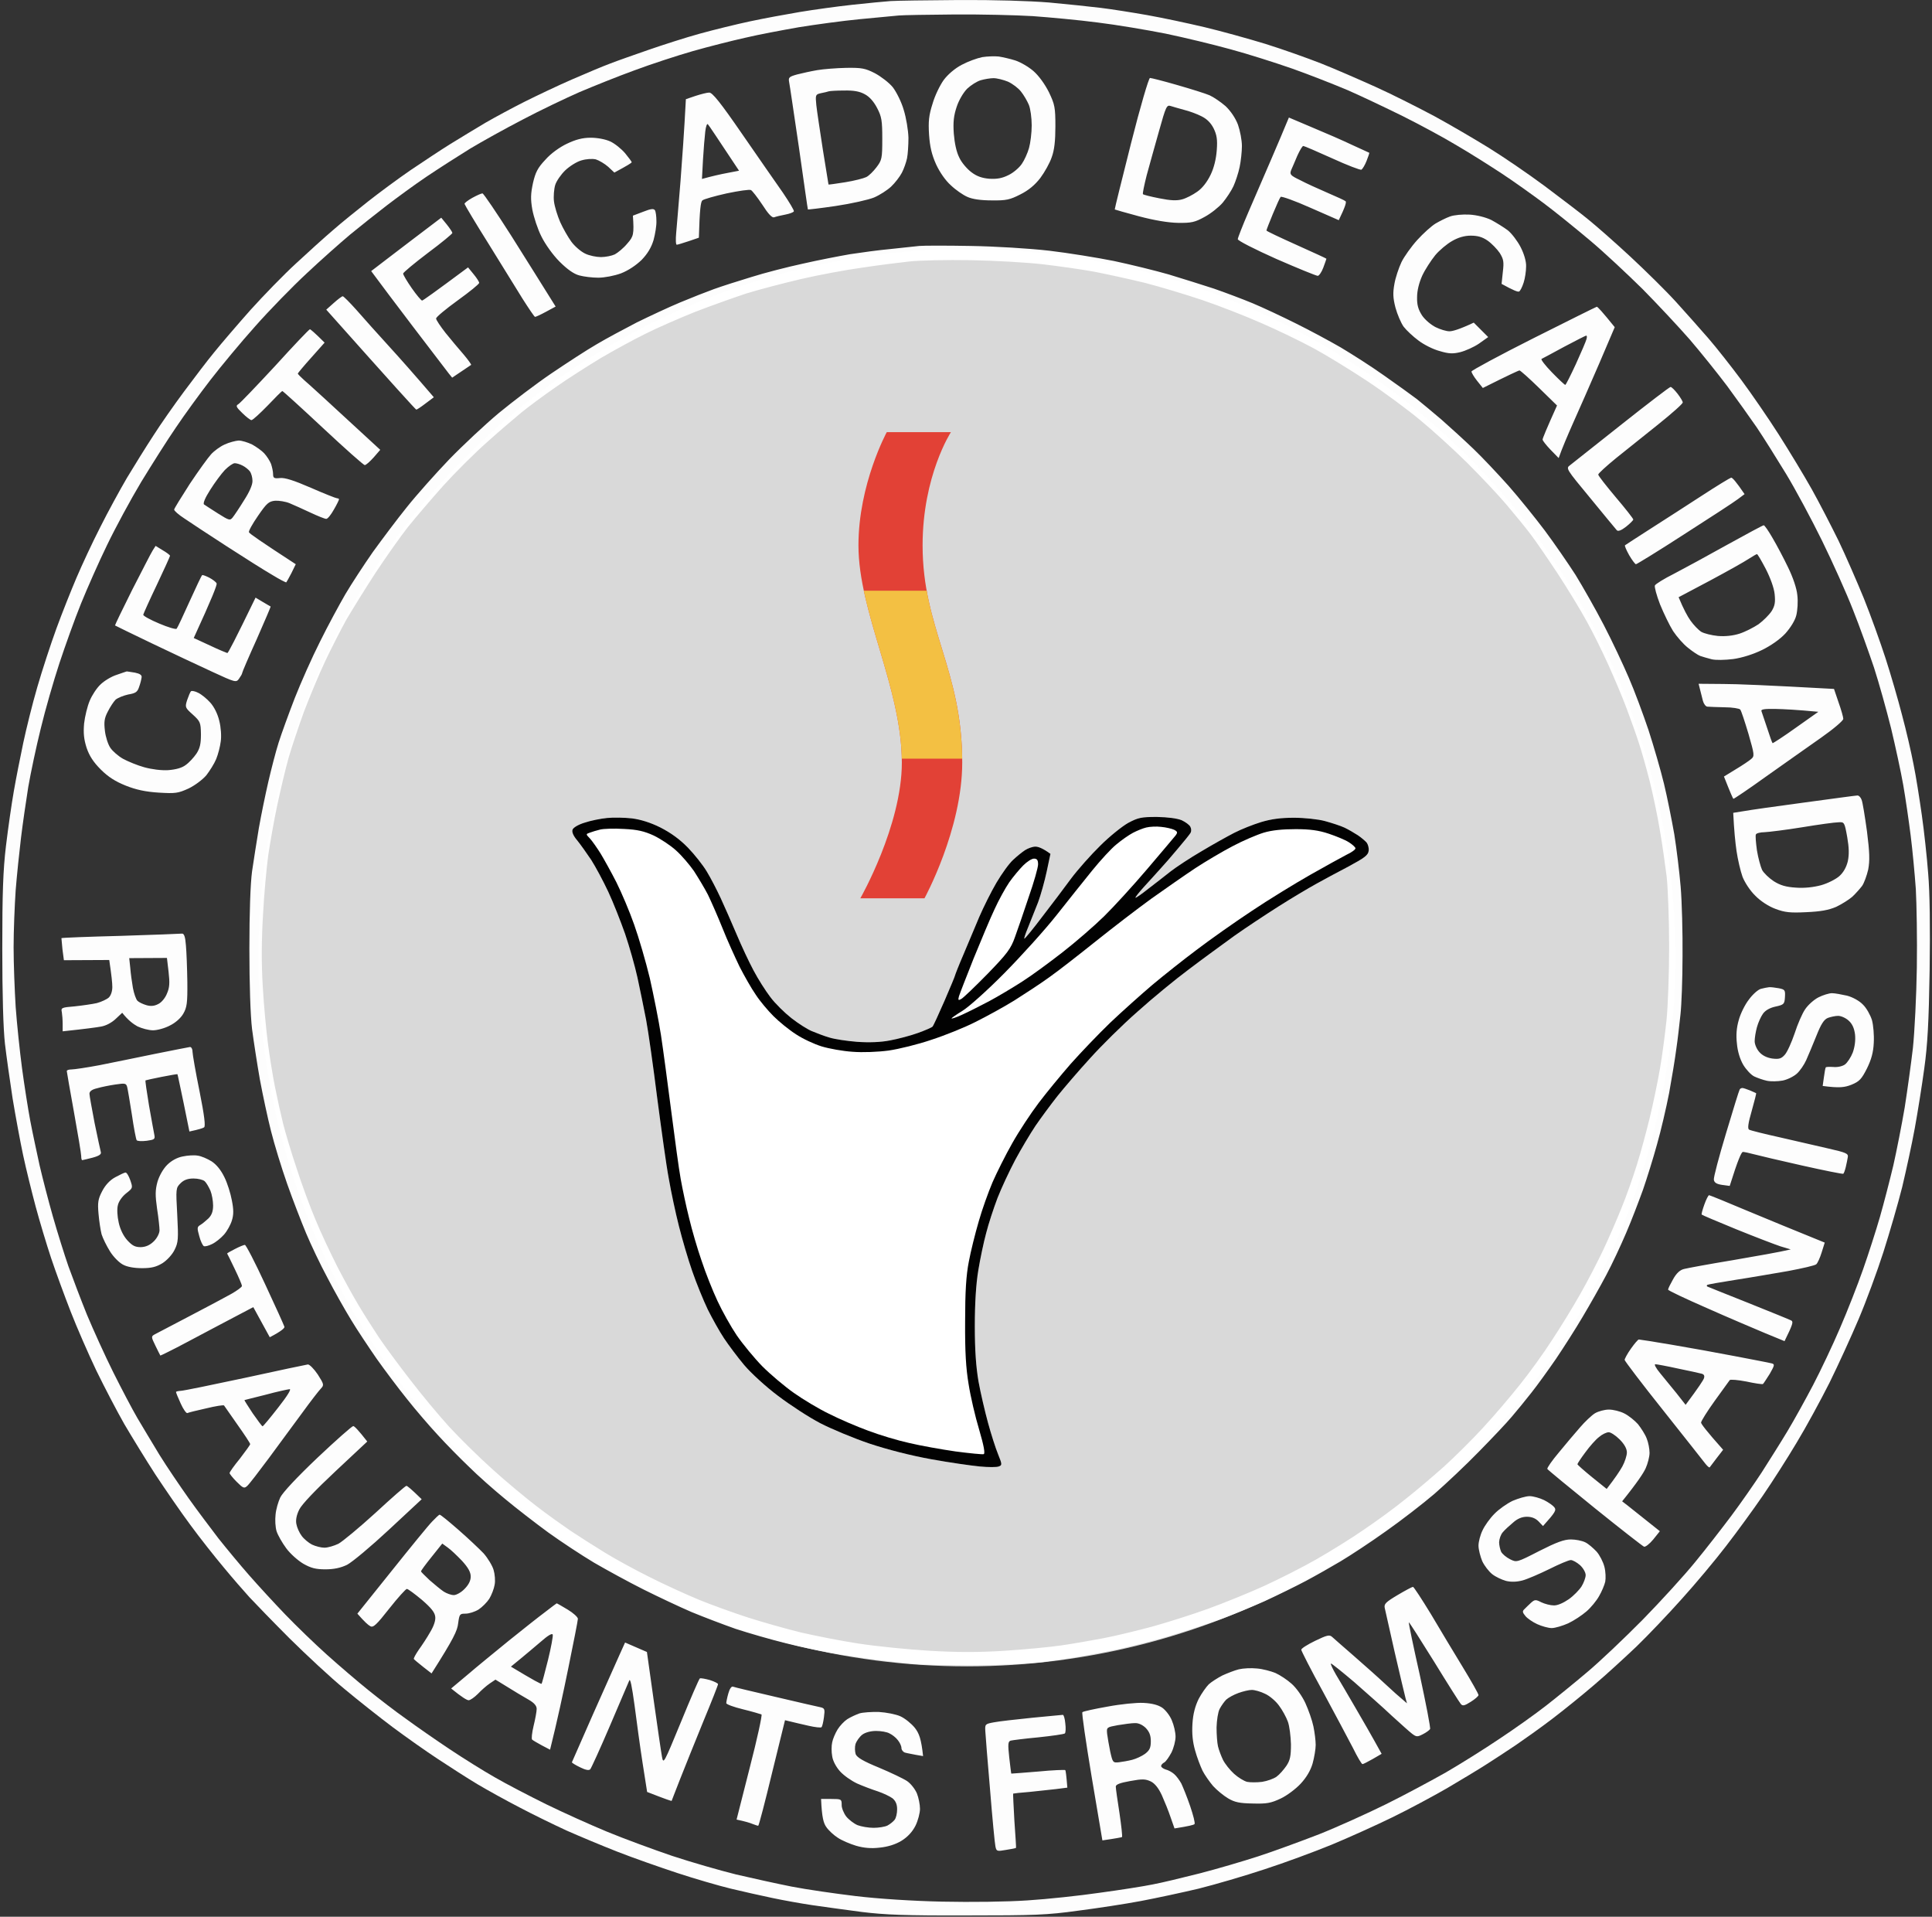
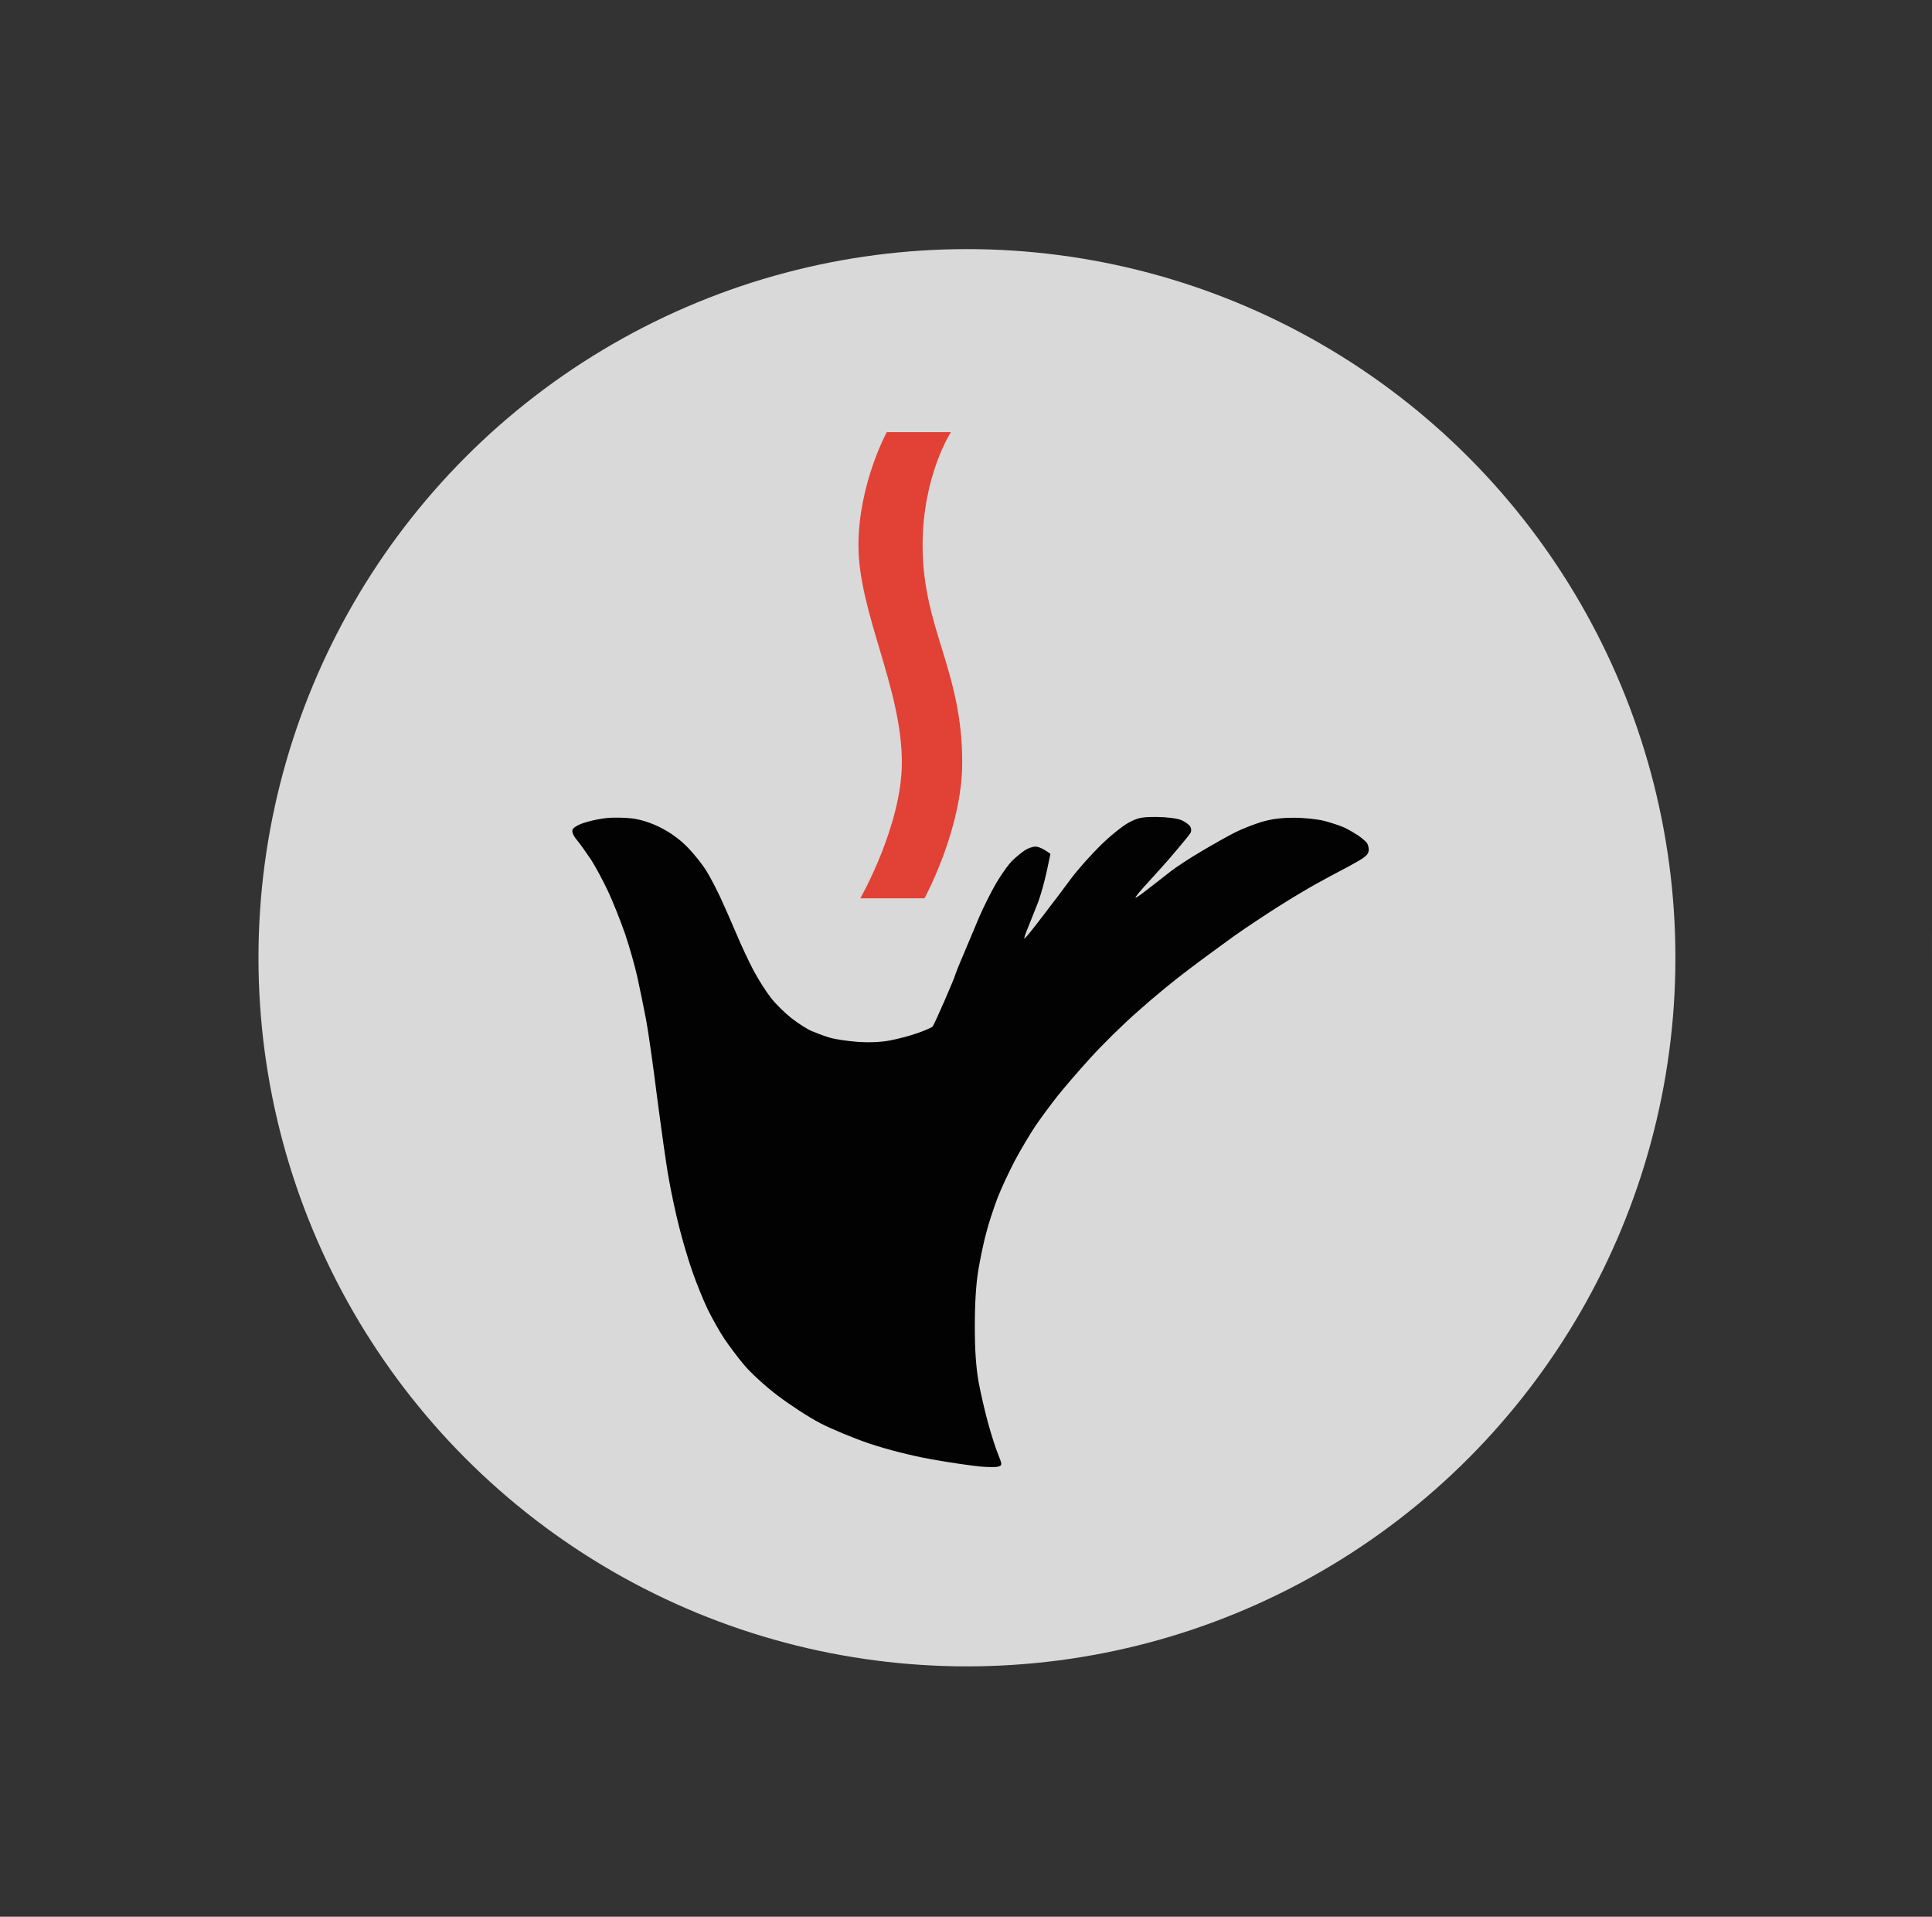
<svg xmlns="http://www.w3.org/2000/svg" width="123" height="122" viewBox="0 0 123 122" fill="none">
  <rect x="0" y="0" width="123" height="122" fill="#333333" stroke="none" />
  <g id="selo certificado">
    <ellipse id="Ellipse 1" cx="61.56" cy="60.96" rx="45.104" ry="45.104" fill="#D9D9D9" />
-     <path id="Vector" fill-rule="evenodd" clip-rule="evenodd" d="M61.025 0.002C63.321 -0.011 65.486 0.055 66.798 0.16C67.952 0.265 69.422 0.422 70.078 0.501C70.734 0.58 72.059 0.789 73.03 0.96C74.001 1.131 75.654 1.485 76.704 1.734C77.753 1.983 79.498 2.469 80.574 2.797C81.663 3.138 83.251 3.702 84.117 4.043C84.983 4.384 86.544 5.067 87.594 5.539C88.643 6.011 90.323 6.864 91.333 7.402C92.344 7.953 93.892 8.859 94.784 9.41C95.676 9.961 97.277 11.05 98.353 11.85C99.415 12.65 100.701 13.621 101.187 14.028C101.685 14.435 102.866 15.471 103.798 16.337C104.729 17.203 106.041 18.489 106.697 19.21C107.34 19.919 108.285 20.982 108.784 21.559C109.282 22.136 110.214 23.317 110.857 24.183C111.5 25.049 112.575 26.61 113.245 27.66C113.914 28.71 114.858 30.271 115.344 31.137C115.829 32.003 116.59 33.485 117.05 34.417C117.496 35.349 118.217 37.002 118.663 38.091C119.096 39.166 119.713 40.885 120.041 41.896C120.369 42.906 120.841 44.533 121.091 45.504C121.353 46.475 121.681 47.892 121.825 48.653C121.983 49.413 122.206 50.857 122.35 51.867C122.495 52.877 122.678 54.557 122.757 55.606C122.862 56.827 122.888 59.018 122.849 61.773C122.796 65.053 122.718 66.496 122.508 68.005C122.363 69.081 122.088 70.8 121.904 71.81C121.721 72.82 121.353 74.5 121.104 75.549C120.841 76.599 120.303 78.449 119.91 79.682C119.516 80.915 118.808 82.831 118.335 83.946C117.863 85.061 117.023 86.898 116.472 88.014C115.908 89.129 114.977 90.848 114.386 91.819C113.809 92.789 112.838 94.311 112.234 95.19C111.631 96.07 110.581 97.513 109.899 98.392C109.217 99.284 107.944 100.806 107.065 101.777C106.186 102.761 104.887 104.125 104.178 104.808C103.457 105.49 102.263 106.592 101.502 107.235C100.741 107.891 99.534 108.862 98.812 109.413C98.09 109.964 97.054 110.699 96.516 111.066C95.978 111.433 95.125 111.984 94.613 112.312C94.102 112.641 92.986 113.31 92.12 113.821C91.254 114.32 89.693 115.16 88.643 115.671C87.594 116.183 85.849 116.97 84.773 117.416C83.684 117.862 81.768 118.571 80.509 118.978C79.249 119.397 77.36 119.949 76.31 120.211C75.26 120.46 73.607 120.814 72.636 120.998C71.665 121.182 69.868 121.457 68.635 121.615C66.653 121.89 65.853 121.917 61.549 121.917C57.639 121.93 56.34 121.877 54.858 121.694C53.847 121.562 52.431 121.366 51.709 121.261C50.987 121.156 49.833 120.946 49.15 120.801C48.468 120.657 47.287 120.395 46.526 120.211C45.765 120.027 44.23 119.581 43.115 119.214C42 118.846 40.281 118.243 39.31 117.862C38.339 117.482 36.896 116.878 36.095 116.524C35.295 116.157 33.944 115.501 33.078 115.042C32.212 114.595 31.005 113.926 30.388 113.559C29.771 113.192 28.656 112.47 27.895 111.971C27.134 111.473 25.835 110.554 25.008 109.938C24.182 109.321 22.791 108.219 21.925 107.497C21.059 106.789 19.498 105.332 18.435 104.283C17.385 103.233 16.244 102.052 15.877 101.659C15.522 101.265 14.774 100.412 14.236 99.756C13.685 99.1 12.727 97.893 12.124 97.067C11.507 96.24 10.51 94.784 9.893 93.852C9.29 92.921 8.398 91.464 7.912 90.638C7.44 89.811 6.64 88.276 6.128 87.226C5.629 86.177 4.894 84.497 4.501 83.487C4.107 82.477 3.543 80.942 3.254 80.076C2.966 79.21 2.52 77.727 2.27 76.796C2.021 75.864 1.654 74.382 1.47 73.516C1.286 72.65 0.985 71.023 0.801 69.907C0.63 68.792 0.407 67.218 0.315 66.431C0.21 65.512 0.145 63.321 0.145 60.395C0.145 56.827 0.197 55.37 0.381 53.835C0.512 52.746 0.735 51.185 0.88 50.358C1.024 49.532 1.299 48.141 1.483 47.275C1.667 46.409 2.06 44.808 2.375 43.732C2.69 42.643 3.241 40.964 3.596 39.993C3.95 39.022 4.527 37.579 4.868 36.779C5.209 35.978 5.879 34.535 6.377 33.564C6.863 32.593 7.637 31.176 8.083 30.415C8.542 29.654 9.29 28.447 9.762 27.726C10.222 27.004 11.114 25.731 11.73 24.905C12.347 24.078 13.2 22.95 13.646 22.412C14.079 21.874 15.116 20.667 15.942 19.735C16.782 18.804 18.081 17.465 18.842 16.77C19.603 16.062 20.666 15.104 21.203 14.645C21.741 14.172 22.752 13.359 23.434 12.821C24.116 12.283 25.323 11.391 26.124 10.84C26.924 10.302 28.066 9.541 28.682 9.16C29.299 8.78 30.296 8.176 30.913 7.809C31.529 7.455 32.645 6.851 33.406 6.471C34.167 6.09 35.518 5.447 36.423 5.054C37.329 4.66 38.418 4.201 38.851 4.043C39.284 3.873 40.373 3.492 41.278 3.177C42.183 2.863 43.653 2.39 44.558 2.141C45.464 1.892 46.907 1.537 47.773 1.354C48.639 1.17 50.056 0.908 50.922 0.763C51.788 0.619 53.297 0.409 54.267 0.304C55.238 0.199 56.327 0.094 56.695 0.068C57.049 0.042 59.004 0.015 61.025 0.002V0.002ZM54.727 1.222C53.638 1.327 51.906 1.564 50.856 1.734C49.806 1.918 48.271 2.206 47.445 2.403C46.618 2.587 45.109 2.967 44.099 3.256C43.089 3.545 41.409 4.096 40.359 4.489C39.31 4.87 37.748 5.5 36.883 5.867C36.017 6.248 34.39 7.022 33.274 7.612C32.159 8.189 30.65 9.029 29.929 9.462C29.207 9.908 27.974 10.695 27.173 11.233C26.373 11.771 25.232 12.611 24.615 13.083C23.998 13.556 22.962 14.382 22.319 14.907C21.676 15.445 20.403 16.573 19.511 17.413C18.606 18.253 17.136 19.762 16.244 20.772C15.338 21.782 14.066 23.317 13.397 24.183C12.727 25.049 11.743 26.4 11.206 27.201C10.655 28.001 9.67 29.562 8.988 30.678C8.319 31.793 7.348 33.59 6.823 34.679C6.298 35.755 5.551 37.448 5.157 38.419C4.763 39.39 4.147 41.108 3.779 42.224C3.412 43.339 2.874 45.202 2.598 46.356C2.31 47.511 1.955 49.191 1.798 50.096C1.654 51.001 1.444 52.444 1.339 53.31C1.234 54.176 1.076 55.685 0.998 56.656C0.932 57.627 0.866 59.267 0.866 60.29C0.866 61.327 0.932 63.032 0.998 64.095C1.076 65.171 1.26 66.916 1.404 68.005C1.549 69.081 1.785 70.59 1.929 71.351C2.074 72.112 2.349 73.384 2.52 74.172C2.703 74.959 3.084 76.442 3.373 77.452C3.661 78.462 4.107 79.879 4.357 80.601C4.619 81.322 5.144 82.713 5.537 83.684C5.944 84.655 6.692 86.308 7.217 87.358C7.742 88.407 8.424 89.706 8.739 90.244C9.054 90.782 9.697 91.845 10.156 92.606C10.628 93.367 11.468 94.6 12.006 95.361C12.544 96.122 13.41 97.263 13.908 97.919C14.42 98.562 15.299 99.625 15.877 100.281C16.441 100.924 17.477 102.052 18.173 102.774C18.868 103.496 20.049 104.637 20.81 105.319C21.571 106.002 22.752 107.012 23.434 107.563C24.116 108.114 25.205 108.954 25.861 109.413C26.504 109.885 27.751 110.751 28.617 111.328C29.483 111.906 30.782 112.719 31.503 113.126C32.225 113.546 33.694 114.307 34.783 114.845C35.859 115.37 37.604 116.157 38.654 116.59C39.703 117.023 41.553 117.705 42.787 118.125C44.02 118.532 45.844 119.056 46.854 119.306C47.864 119.542 49.465 119.896 50.397 120.08C51.328 120.263 53.165 120.526 54.464 120.683C55.881 120.854 58.086 120.998 59.975 121.038C61.838 121.077 64.069 121.051 65.42 120.959C66.68 120.88 68.753 120.657 70.012 120.473C71.272 120.303 72.781 120.067 73.358 119.949C73.935 119.844 75.287 119.516 76.376 119.24C77.451 118.965 79.144 118.466 80.115 118.151C81.086 117.836 82.831 117.193 83.986 116.747C85.14 116.288 87.056 115.422 88.25 114.832C89.444 114.241 91.15 113.323 92.055 112.811C92.96 112.286 94.495 111.328 95.466 110.672C96.437 110.03 97.762 109.085 98.418 108.573C99.074 108.062 100.255 107.104 101.042 106.435C101.83 105.779 103.43 104.257 104.585 103.089C105.74 101.908 107.248 100.255 107.918 99.428C108.6 98.602 109.636 97.263 110.227 96.476C110.817 95.689 111.683 94.443 112.156 93.721C112.615 92.999 113.363 91.819 113.796 91.097C114.229 90.375 114.963 89.05 115.436 88.145C115.908 87.24 116.682 85.613 117.141 84.537C117.614 83.448 118.27 81.768 118.611 80.797C118.952 79.826 119.438 78.318 119.687 77.452C119.936 76.586 120.317 75.103 120.54 74.172C120.75 73.24 121.078 71.574 121.261 70.498C121.432 69.409 121.668 67.703 121.786 66.693C121.891 65.683 122.009 63.374 122.035 61.576C122.062 59.766 122.022 57.522 121.97 56.59C121.904 55.659 121.76 54.111 121.642 53.179C121.524 52.248 121.314 50.791 121.169 49.965C121.025 49.138 120.671 47.511 120.395 46.356C120.107 45.202 119.621 43.457 119.306 42.486C118.978 41.515 118.388 39.862 117.968 38.812C117.561 37.763 116.669 35.782 116 34.417C115.331 33.052 114.294 31.124 113.704 30.153C113.113 29.182 112.274 27.844 111.841 27.201C111.395 26.558 110.555 25.377 109.964 24.577C109.361 23.776 108.298 22.451 107.59 21.625C106.868 20.798 105.517 19.355 104.585 18.41C103.64 17.479 102.145 16.075 101.239 15.314C100.334 14.553 99.009 13.477 98.287 12.939C97.566 12.401 96.358 11.535 95.597 11.037C94.836 10.538 93.551 9.724 92.737 9.252C91.937 8.767 90.402 7.94 89.326 7.402C88.263 6.877 86.689 6.129 85.823 5.749C84.957 5.382 83.356 4.752 82.28 4.371C81.191 3.991 79.42 3.427 78.344 3.138C77.255 2.836 75.405 2.39 74.211 2.141C73.017 1.905 71.075 1.577 69.881 1.432C68.687 1.275 66.824 1.104 65.748 1.026C64.659 0.96 62.415 0.908 60.762 0.921C59.109 0.934 57.508 0.96 57.219 0.986C56.931 1.013 55.803 1.117 54.727 1.222V1.222Z" fill="white" fill-opacity="0.99" />
-     <path id="Vector_2" d="M0.039 61.445C0.026 61.957 0 61.511 0 60.461C0 59.412 0.026 59.005 0.039 59.543C0.066 60.081 0.066 60.934 0.039 61.445Z" fill="#424243" fill-opacity="0.42" />
    <path id="Vector_3" d="M122.979 60.789C122.953 61.156 122.94 60.88 122.94 60.198C122.94 59.516 122.953 59.214 122.979 59.542C123.005 59.87 123.005 60.421 122.979 60.789Z" fill="#383B3A" fill-opacity="0.62" />
-     <path id="Vector_4" fill-rule="evenodd" clip-rule="evenodd" d="M62.534 3.636C62.206 3.702 61.628 3.912 61.235 4.122C60.802 4.345 60.343 4.738 60.08 5.093C59.844 5.421 59.516 6.09 59.371 6.602C59.135 7.336 59.096 7.73 59.148 8.57C59.201 9.344 59.319 9.842 59.595 10.459C59.831 10.971 60.198 11.495 60.539 11.797C60.841 12.086 61.313 12.414 61.589 12.532C61.904 12.676 62.442 12.755 63.137 12.755C64.056 12.768 64.292 12.716 64.961 12.374C65.486 12.112 65.892 11.771 66.234 11.325C66.509 10.957 66.837 10.367 66.955 10.013C67.126 9.554 67.191 8.963 67.191 8.045C67.191 6.838 67.152 6.654 66.785 5.88C66.522 5.355 66.142 4.83 65.801 4.529C65.486 4.253 64.961 3.951 64.633 3.846C64.305 3.741 63.833 3.636 63.583 3.597C63.334 3.571 62.862 3.584 62.534 3.636ZM62.442 5.106C62.665 5.04 63.045 4.975 63.255 4.975C63.465 4.975 63.885 5.08 64.174 5.198C64.462 5.329 64.843 5.618 65 5.827C65.171 6.037 65.394 6.418 65.499 6.667C65.604 6.916 65.683 7.507 65.683 7.979C65.683 8.452 65.604 9.094 65.512 9.422C65.42 9.75 65.21 10.21 65.053 10.433C64.895 10.669 64.515 10.997 64.213 11.141C63.793 11.351 63.478 11.404 62.98 11.377C62.52 11.338 62.179 11.22 61.838 10.957C61.576 10.761 61.221 10.354 61.077 10.039C60.894 9.685 60.775 9.134 60.723 8.504C60.67 7.756 60.723 7.349 60.907 6.798C61.038 6.392 61.327 5.893 61.576 5.644C61.812 5.421 62.206 5.171 62.442 5.106ZM52.037 4.463C51.644 4.529 51.053 4.66 50.751 4.738C50.226 4.883 50.187 4.935 50.24 5.224C50.279 5.408 50.554 7.297 50.869 9.422C51.171 11.548 51.42 13.306 51.434 13.332C51.434 13.345 52.247 13.254 53.218 13.109C54.189 12.965 55.291 12.716 55.645 12.571C56.013 12.414 56.498 12.099 56.734 11.876C56.984 11.64 57.285 11.246 57.416 10.997C57.548 10.748 57.692 10.328 57.745 10.078C57.797 9.829 57.836 9.239 57.836 8.766C57.823 8.294 57.692 7.494 57.535 6.995C57.39 6.483 57.062 5.841 56.839 5.552C56.603 5.263 56.091 4.87 55.698 4.66C55.081 4.345 54.858 4.305 53.874 4.319C53.257 4.332 52.431 4.397 52.037 4.463ZM52.759 5.814C52.837 5.788 53.27 5.762 53.743 5.762C54.346 5.749 54.727 5.814 55.055 5.998C55.357 6.155 55.632 6.47 55.842 6.877C56.131 7.428 56.17 7.677 56.17 8.845C56.17 10.078 56.144 10.197 55.803 10.643C55.606 10.905 55.317 11.194 55.147 11.272C54.989 11.351 54.386 11.508 53.808 11.6C53.231 11.692 52.759 11.758 52.746 11.745C52.746 11.732 52.588 10.748 52.391 9.554C52.208 8.36 52.011 7.074 51.971 6.693C51.906 6.037 51.919 6.011 52.26 5.932C52.47 5.893 52.68 5.841 52.759 5.814ZM72.007 9.121C71.429 11.417 70.957 13.306 70.97 13.332C70.983 13.345 71.679 13.542 72.505 13.765C73.502 14.028 74.355 14.172 74.998 14.185C75.851 14.198 76.074 14.146 76.691 13.805C77.084 13.595 77.596 13.188 77.845 12.899C78.082 12.611 78.397 12.138 78.528 11.85C78.659 11.561 78.843 11.01 78.921 10.63C79 10.262 79.066 9.645 79.066 9.291C79.066 8.924 78.948 8.32 78.816 7.94C78.659 7.52 78.357 7.074 78.029 6.759C77.727 6.497 77.268 6.182 77.006 6.064C76.73 5.946 75.799 5.657 74.933 5.408C74.067 5.158 73.293 4.962 73.214 4.962C73.135 4.962 72.597 6.785 72.007 9.121ZM73.791 8.333C74.224 6.785 74.277 6.667 74.526 6.746C74.683 6.798 75.064 6.903 75.392 6.995C75.72 7.074 76.218 7.258 76.494 7.402C76.835 7.568 77.093 7.826 77.268 8.176C77.465 8.583 77.517 8.884 77.465 9.554C77.425 10.105 77.294 10.669 77.071 11.128C76.848 11.587 76.546 11.981 76.218 12.204C75.943 12.401 75.51 12.624 75.261 12.689C74.933 12.781 74.526 12.768 73.817 12.624C73.279 12.519 72.807 12.401 72.768 12.361C72.728 12.335 72.846 11.784 73.004 11.154C73.174 10.524 73.529 9.265 73.791 8.333ZM44.283 6.103L43.666 6.313C43.561 8.36 43.43 10.118 43.325 11.522C43.207 12.925 43.089 14.421 43.049 14.828C43.01 15.248 43.023 15.589 43.089 15.576C43.141 15.576 43.482 15.471 43.837 15.353L44.493 15.13C44.545 13.306 44.611 12.847 44.716 12.755C44.808 12.676 45.503 12.479 46.264 12.309C47.025 12.151 47.72 12.046 47.812 12.099C47.891 12.138 48.219 12.558 48.534 13.03C48.901 13.608 49.151 13.875 49.282 13.831C49.387 13.791 49.702 13.713 49.99 13.66C50.266 13.608 50.515 13.516 50.541 13.45C50.568 13.398 50.253 12.873 49.846 12.27C49.426 11.679 48.258 9.987 47.248 8.53C45.857 6.51 45.346 5.88 45.149 5.893C45.004 5.893 44.611 5.998 44.283 6.103ZM44.9 8.373C44.939 8.032 45.017 7.835 45.07 7.914C45.136 7.979 45.595 8.675 47.051 10.866L46.303 11.01C45.883 11.089 45.346 11.207 44.69 11.39L44.755 10.17C44.794 9.514 44.86 8.701 44.9 8.373ZM81.886 7.887C81.795 8.123 81.362 9.134 80.929 10.144C80.496 11.154 79.84 12.676 79.472 13.516C79.105 14.369 78.803 15.143 78.803 15.222C78.79 15.313 79.905 15.878 81.257 16.481C82.608 17.072 83.802 17.557 83.894 17.557C83.973 17.557 84.143 17.321 84.248 17.032C84.353 16.744 84.445 16.494 84.445 16.468C84.458 16.455 83.592 16.061 82.543 15.589C81.493 15.117 80.627 14.71 80.627 14.671C80.627 14.631 80.811 14.159 81.034 13.621C81.257 13.083 81.48 12.584 81.532 12.532C81.585 12.479 82.438 12.781 83.435 13.227L85.232 14.014C85.652 13.149 85.731 12.86 85.665 12.807C85.613 12.755 85.088 12.519 84.511 12.27C83.933 12.02 83.146 11.666 82.779 11.469C82.149 11.167 82.097 11.102 82.201 10.826C82.267 10.669 82.451 10.262 82.595 9.908C82.752 9.567 82.91 9.291 82.975 9.291C83.028 9.291 83.855 9.645 84.812 10.078C85.757 10.511 86.61 10.839 86.676 10.8C86.741 10.761 86.899 10.511 87.004 10.236C87.109 9.973 87.187 9.737 87.174 9.724C87.148 9.711 86.662 9.488 86.085 9.226C85.508 8.95 84.366 8.452 83.54 8.11L82.057 7.481L81.886 7.887ZM36.096 9.147C35.623 9.37 35.059 9.777 34.718 10.17C34.232 10.682 34.088 10.971 33.931 11.653C33.786 12.335 33.773 12.663 33.891 13.345C33.983 13.818 34.232 14.592 34.469 15.051C34.705 15.537 35.203 16.232 35.623 16.652C36.109 17.137 36.529 17.439 36.883 17.531C37.171 17.61 37.709 17.675 38.09 17.675C38.483 17.675 39.1 17.557 39.533 17.4C40.005 17.216 40.491 16.888 40.845 16.547C41.226 16.153 41.462 15.759 41.606 15.287C41.711 14.907 41.803 14.356 41.79 14.067C41.79 13.778 41.751 13.477 41.698 13.385C41.619 13.267 41.449 13.28 40.95 13.477L40.294 13.726C40.373 14.92 40.334 15.051 39.94 15.497C39.704 15.786 39.336 16.087 39.139 16.192C38.943 16.284 38.549 16.363 38.26 16.363C37.972 16.363 37.513 16.271 37.25 16.14C36.975 16.009 36.581 15.668 36.371 15.379C36.161 15.09 35.846 14.539 35.663 14.133C35.492 13.739 35.308 13.149 35.269 12.821C35.23 12.506 35.269 12.033 35.348 11.771C35.426 11.522 35.715 11.102 35.99 10.839C36.266 10.577 36.725 10.288 37.014 10.21C37.316 10.118 37.696 10.092 37.932 10.144C38.142 10.21 38.497 10.42 38.72 10.616L39.113 10.984C39.966 10.524 40.215 10.367 40.215 10.328C40.228 10.302 40.032 10.039 39.795 9.75C39.559 9.475 39.139 9.134 38.851 9.003C38.536 8.858 38.024 8.766 37.604 8.766C37.08 8.766 36.647 8.884 36.096 9.147ZM30.06 12.598C29.785 12.755 29.561 12.925 29.575 12.978C29.588 13.044 30.257 14.172 31.083 15.484C31.897 16.796 32.881 18.397 33.275 19.026C33.668 19.643 34.023 20.168 34.062 20.168C34.088 20.181 34.403 20.037 34.744 19.853L35.374 19.512C34.508 18.121 33.484 16.494 32.553 15.012C31.608 13.529 30.782 12.309 30.716 12.309C30.637 12.309 30.349 12.44 30.06 12.598ZM92.317 13.778C92.055 13.87 91.648 14.08 91.399 14.225C91.137 14.382 90.612 14.854 90.231 15.274C89.851 15.694 89.391 16.337 89.221 16.691C89.05 17.058 88.841 17.675 88.775 18.069C88.67 18.646 88.683 18.961 88.841 19.578C88.959 20.011 89.195 20.562 89.365 20.798C89.549 21.034 89.969 21.427 90.31 21.677C90.651 21.939 91.255 22.241 91.661 22.346C92.226 22.517 92.501 22.53 92.974 22.412C93.288 22.333 93.826 22.097 94.154 21.874L94.745 21.454L93.826 20.535C92.908 20.968 92.475 21.086 92.278 21.086C92.081 21.086 91.688 20.968 91.399 20.824C91.11 20.68 90.717 20.352 90.533 20.076C90.297 19.709 90.205 19.407 90.218 18.922C90.218 18.502 90.336 18.016 90.546 17.544C90.73 17.15 91.11 16.573 91.373 16.245C91.635 15.93 92.121 15.523 92.449 15.34C92.829 15.117 93.236 14.999 93.629 14.999C94.062 14.999 94.364 15.077 94.705 15.313C94.968 15.497 95.309 15.851 95.48 16.101C95.729 16.507 95.755 16.665 95.676 17.321L95.598 18.069C96.359 18.489 96.634 18.593 96.713 18.554C96.778 18.528 96.91 18.279 97.001 17.99C97.093 17.715 97.159 17.242 97.159 16.953C97.172 16.639 97.028 16.153 96.805 15.72C96.608 15.34 96.24 14.854 95.991 14.657C95.729 14.461 95.257 14.172 94.942 14.001C94.587 13.831 94.023 13.687 93.564 13.66C93.105 13.634 92.567 13.687 92.317 13.778ZM26.137 15.34C25.061 16.166 24.051 16.927 23.906 17.045L23.631 17.255C24.13 17.938 25.192 19.341 26.308 20.811C27.436 22.28 28.446 23.605 28.564 23.763L28.787 24.038C29.666 23.448 29.955 23.251 29.994 23.225C30.021 23.212 29.811 22.91 29.522 22.569C29.22 22.228 28.709 21.611 28.367 21.191C28.039 20.771 27.764 20.365 27.764 20.273C27.764 20.181 28.381 19.669 29.142 19.118C29.889 18.58 30.506 18.082 30.506 18.003C30.506 17.938 30.349 17.688 30.152 17.452L29.798 17.019C27.607 18.646 26.924 19.131 26.872 19.131C26.819 19.131 26.517 18.777 26.216 18.344C25.914 17.911 25.665 17.491 25.665 17.413C25.665 17.347 26.373 16.757 27.239 16.101C28.105 15.458 28.8 14.88 28.8 14.828C28.8 14.775 28.643 14.539 28.446 14.29L28.092 13.857L26.137 15.34ZM58.519 15.655C58.23 15.681 57.403 15.773 56.682 15.851C55.96 15.917 54.806 16.074 54.123 16.179C53.441 16.297 52.077 16.56 51.105 16.783C50.135 16.993 48.652 17.373 47.825 17.636C46.999 17.885 45.936 18.226 45.464 18.397C44.991 18.567 44.02 18.948 43.299 19.25C42.577 19.551 41.344 20.129 40.543 20.522C39.756 20.929 38.602 21.546 37.985 21.913C37.368 22.267 36.082 23.107 35.111 23.763C34.141 24.419 32.645 25.56 31.766 26.282C30.9 27.004 29.47 28.342 28.604 29.234C27.738 30.139 26.531 31.491 25.914 32.265C25.297 33.026 24.326 34.325 23.736 35.138C23.159 35.965 22.371 37.172 21.991 37.815C21.61 38.471 20.876 39.822 20.377 40.833C19.865 41.843 19.144 43.47 18.763 44.441C18.383 45.425 17.923 46.684 17.74 47.261C17.556 47.839 17.267 48.967 17.084 49.754C16.9 50.555 16.625 51.88 16.48 52.706C16.336 53.546 16.152 54.779 16.047 55.462C15.942 56.236 15.877 58.112 15.877 60.382C15.877 62.612 15.942 64.633 16.047 65.499C16.152 66.299 16.375 67.742 16.546 68.713C16.729 69.697 17.044 71.167 17.254 71.993C17.464 72.833 17.923 74.329 18.278 75.339C18.632 76.349 19.183 77.766 19.485 78.488C19.787 79.21 20.39 80.482 20.836 81.309C21.269 82.148 21.951 83.356 22.345 83.998C22.739 84.654 23.487 85.77 23.985 86.491C24.497 87.213 25.363 88.368 25.914 89.05C26.452 89.732 27.344 90.769 27.882 91.346C28.407 91.923 29.299 92.828 29.85 93.353C30.388 93.891 31.425 94.81 32.146 95.4C32.868 96.004 34.114 96.961 34.901 97.539C35.702 98.116 37.014 98.982 37.827 99.467C38.641 99.94 40.058 100.714 40.976 101.173C41.895 101.632 43.259 102.275 44.02 102.603C44.781 102.918 46.054 103.403 46.841 103.679C47.642 103.941 49.085 104.361 50.056 104.597C51.027 104.847 52.562 105.162 53.467 105.306C54.373 105.45 55.606 105.634 56.223 105.699C56.839 105.778 57.758 105.87 58.256 105.923C58.768 105.962 60.382 106.001 61.864 106.001C63.478 106.001 65.289 105.909 66.391 105.791C67.401 105.673 69.238 105.371 70.459 105.122C71.692 104.886 73.542 104.414 74.591 104.086C75.641 103.771 77.058 103.298 77.74 103.049C78.423 102.8 79.669 102.288 80.496 101.921C81.322 101.54 82.503 100.963 83.12 100.635C83.737 100.307 84.734 99.743 85.35 99.376C85.967 99.008 87.266 98.155 88.237 97.46C89.208 96.778 90.599 95.702 91.32 95.085C92.042 94.455 93.328 93.248 94.168 92.382C95.007 91.529 95.952 90.532 96.254 90.165C96.555 89.811 97.12 89.129 97.487 88.656C97.854 88.197 98.563 87.213 99.061 86.491C99.547 85.77 100.321 84.563 100.767 83.802C101.213 83.054 101.882 81.873 102.25 81.178C102.617 80.495 103.181 79.288 103.522 78.488C103.864 77.701 104.336 76.454 104.598 75.733C104.848 75.011 105.254 73.712 105.491 72.846C105.74 71.98 106.081 70.511 106.265 69.566C106.435 68.635 106.645 67.362 106.724 66.745C106.816 66.142 106.921 65.158 106.986 64.58C107.052 64.003 107.118 62.324 107.118 60.841C107.131 59.371 107.078 57.39 106.999 56.446C106.921 55.514 106.737 54.005 106.593 53.1C106.435 52.208 106.147 50.752 105.937 49.886C105.727 49.02 105.281 47.484 104.953 46.474C104.611 45.464 104.06 43.968 103.693 43.129C103.339 42.302 102.63 40.793 102.105 39.783C101.581 38.773 100.767 37.343 100.308 36.595C99.836 35.86 98.957 34.587 98.353 33.774C97.749 32.973 96.713 31.688 96.044 30.927C95.375 30.179 94.364 29.103 93.8 28.565C93.223 28.014 92.317 27.187 91.779 26.715C91.242 26.256 90.533 25.665 90.205 25.403C89.877 25.154 88.932 24.471 88.106 23.894C87.279 23.304 86.033 22.517 85.35 22.11C84.668 21.716 83.382 21.021 82.503 20.588C81.611 20.142 80.378 19.564 79.748 19.302C79.118 19.04 78.003 18.62 77.281 18.37C76.56 18.134 75.261 17.728 74.395 17.465C73.529 17.216 71.967 16.835 70.918 16.612C69.868 16.402 68.018 16.101 66.785 15.956C65.525 15.812 63.373 15.681 61.799 15.655C60.29 15.628 58.807 15.628 58.519 15.655ZM57.928 16.639C58.545 16.573 60.29 16.534 61.799 16.56C63.321 16.586 65.381 16.704 66.391 16.822C67.401 16.94 68.884 17.15 69.671 17.295C70.472 17.452 71.915 17.767 72.886 18.003C73.857 18.252 75.51 18.751 76.56 19.105C77.609 19.459 79.289 20.116 80.299 20.562C81.309 20.995 82.818 21.729 83.645 22.175C84.471 22.622 86.006 23.566 87.056 24.262C88.106 24.957 89.615 26.072 90.402 26.728C91.202 27.384 92.554 28.617 93.406 29.457C94.259 30.31 95.388 31.504 95.899 32.108C96.424 32.724 97.12 33.577 97.448 34.01C97.776 34.443 98.55 35.571 99.166 36.503C99.783 37.447 100.61 38.799 101.003 39.52C101.41 40.242 102.027 41.502 102.394 42.315C102.761 43.129 103.299 44.388 103.575 45.136C103.85 45.871 104.205 46.868 104.349 47.327C104.507 47.799 104.808 48.862 105.018 49.689C105.228 50.528 105.53 51.945 105.674 52.838C105.832 53.743 106.015 55.068 106.107 55.79C106.186 56.511 106.265 58.519 106.265 60.251C106.265 61.983 106.186 64.108 106.094 64.974C106.002 65.84 105.819 67.231 105.674 68.057C105.53 68.897 105.241 70.275 105.031 71.141C104.821 72.006 104.454 73.371 104.205 74.158C103.955 74.959 103.522 76.192 103.221 76.913C102.932 77.635 102.42 78.816 102.079 79.537C101.738 80.259 101.082 81.532 100.61 82.358C100.137 83.198 99.324 84.523 98.799 85.311C98.287 86.111 97.369 87.383 96.765 88.131C96.162 88.892 95.112 90.126 94.417 90.874C93.721 91.635 92.593 92.75 91.911 93.366C91.228 93.97 90.139 94.901 89.483 95.413C88.841 95.938 87.66 96.804 86.859 97.342C86.072 97.893 84.707 98.733 83.841 99.231C82.976 99.73 81.467 100.491 80.496 100.937C79.525 101.383 77.898 102.039 76.888 102.406C75.877 102.774 74.29 103.272 73.345 103.535C72.413 103.784 71.023 104.125 70.262 104.269C69.501 104.414 68.294 104.624 67.572 104.729C66.85 104.834 65.223 104.991 63.964 105.07C62.324 105.175 60.959 105.175 59.175 105.07C57.81 104.991 55.763 104.781 54.648 104.61C53.533 104.44 51.88 104.112 50.974 103.902C50.069 103.679 48.573 103.259 47.629 102.957C46.697 102.656 45.28 102.144 44.48 101.816C43.692 101.488 42.302 100.858 41.396 100.399C40.491 99.953 39.192 99.244 38.51 98.824C37.827 98.405 36.856 97.788 36.345 97.447C35.846 97.106 34.862 96.41 34.18 95.885C33.498 95.361 32.225 94.311 31.359 93.524C30.493 92.75 29.26 91.529 28.604 90.821C27.948 90.099 26.819 88.748 26.098 87.803C25.376 86.872 24.484 85.665 24.116 85.114C23.762 84.576 23.198 83.697 22.87 83.146C22.542 82.608 21.925 81.493 21.492 80.653C21.072 79.826 20.43 78.475 20.088 77.635C19.734 76.808 19.196 75.339 18.881 74.355C18.553 73.384 18.173 72.111 18.028 71.534C17.884 70.957 17.648 69.894 17.504 69.172C17.359 68.451 17.162 67.218 17.058 66.417C16.953 65.63 16.795 63.99 16.729 62.783C16.638 61.3 16.651 59.818 16.743 58.256C16.808 56.971 16.966 55.278 17.071 54.478C17.189 53.69 17.438 52.247 17.648 51.263C17.858 50.292 18.173 48.941 18.369 48.245C18.566 47.563 19.012 46.238 19.354 45.293C19.708 44.362 20.311 42.919 20.705 42.079C21.099 41.252 21.702 40.072 22.043 39.455C22.398 38.851 23.224 37.513 23.88 36.503C24.549 35.492 25.481 34.167 25.966 33.551C26.452 32.947 27.462 31.766 28.21 30.927C28.958 30.1 30.204 28.854 30.992 28.158C31.766 27.463 32.763 26.61 33.196 26.256C33.629 25.902 34.6 25.18 35.361 24.655C36.122 24.117 37.421 23.291 38.247 22.792C39.074 22.307 40.347 21.611 41.068 21.257C41.79 20.89 43.207 20.273 44.217 19.866C45.227 19.473 46.71 18.948 47.497 18.685C48.298 18.436 49.859 18.029 50.974 17.767C52.09 17.505 53.861 17.177 54.91 17.032C55.96 16.875 57.312 16.704 57.928 16.639ZM21.243 19.289L20.771 19.709C25.166 24.642 26.465 26.072 26.504 26.072C26.544 26.072 26.806 25.902 27.095 25.678L27.62 25.285C26.36 23.815 25.428 22.766 24.733 22.005C24.051 21.257 23.132 20.234 22.699 19.735C22.266 19.25 21.873 18.856 21.82 18.856C21.768 18.856 21.505 19.053 21.243 19.289ZM97.618 21.532C95.453 22.622 93.682 23.579 93.682 23.645C93.682 23.724 93.839 23.986 94.036 24.235L94.404 24.695C96.136 23.828 96.687 23.579 96.739 23.579C96.792 23.579 97.356 24.078 97.986 24.695L99.127 25.81C98.418 27.384 98.209 27.909 98.209 27.975C98.209 28.053 98.445 28.342 98.72 28.631L99.232 29.155C99.442 28.552 99.796 27.725 100.15 26.925C100.505 26.138 101.253 24.432 101.804 23.159L102.801 20.824C101.987 19.814 101.712 19.525 101.659 19.525C101.607 19.538 99.783 20.444 97.618 21.532ZM99.586 22.07C100.308 21.69 100.938 21.362 100.99 21.362C101.03 21.362 101.043 21.454 101.003 21.585C100.977 21.703 100.675 22.412 100.334 23.159C99.993 23.894 99.691 24.498 99.652 24.498C99.612 24.498 99.232 24.143 98.799 23.697C98.366 23.251 98.077 22.871 98.143 22.845C98.222 22.805 98.865 22.464 99.586 22.07ZM17.517 23.291C16.336 24.563 15.286 25.665 15.168 25.731C14.998 25.823 15.037 25.915 15.417 26.282C15.667 26.531 15.942 26.741 16.008 26.741C16.087 26.741 16.546 26.321 17.031 25.823C17.517 25.311 17.936 24.891 17.976 24.891C18.015 24.891 19.183 25.954 20.574 27.253C21.965 28.552 23.159 29.615 23.224 29.602C23.303 29.602 23.552 29.378 23.788 29.116L24.208 28.631C20.797 25.482 19.616 24.406 19.38 24.209C19.157 24.012 18.96 23.815 18.96 23.776C18.96 23.75 19.34 23.291 19.813 22.766L20.666 21.808C20.01 21.152 19.773 20.968 19.734 20.955C19.682 20.955 18.684 22.005 17.517 23.291ZM103.247 27.004C101.594 28.316 100.124 29.483 99.967 29.602C99.678 29.811 99.691 29.825 101.253 31.714C102.119 32.764 102.866 33.682 102.932 33.748C103.011 33.839 103.221 33.761 103.522 33.525C103.772 33.328 103.982 33.118 103.982 33.065C103.982 33.013 103.483 32.37 102.866 31.648C102.263 30.927 101.751 30.284 101.751 30.205C101.751 30.139 102.263 29.667 102.893 29.155C103.536 28.644 104.743 27.673 105.596 26.991C106.448 26.308 107.144 25.692 107.131 25.613C107.131 25.547 106.986 25.298 106.803 25.062C106.619 24.826 106.422 24.629 106.357 24.629C106.291 24.629 104.887 25.705 103.247 27.004ZM14.302 28.29C14.014 28.421 13.62 28.709 13.436 28.919C13.252 29.116 12.636 29.969 12.085 30.795C11.547 31.635 11.088 32.37 11.088 32.435C11.088 32.514 11.376 32.764 11.717 32.986C12.059 33.223 13.279 34.023 14.433 34.771C15.588 35.519 16.9 36.345 17.359 36.608C17.805 36.883 18.199 37.08 18.225 37.067C18.251 37.041 18.396 36.778 18.553 36.477L18.829 35.912C16.572 34.443 15.877 33.958 15.85 33.879C15.811 33.813 16.073 33.341 16.428 32.829C16.979 32.029 17.11 31.911 17.517 31.871C17.766 31.858 18.186 31.924 18.435 32.029C18.684 32.134 19.275 32.396 19.747 32.619C20.22 32.842 20.679 33.026 20.771 33.026C20.862 33.026 21.072 32.764 21.256 32.435C21.44 32.121 21.584 31.819 21.584 31.779C21.584 31.753 21.532 31.714 21.453 31.714C21.387 31.714 20.626 31.412 19.787 31.045C18.698 30.572 18.12 30.389 17.819 30.428C17.451 30.467 17.386 30.428 17.386 30.179C17.386 30.008 17.32 29.72 17.254 29.523C17.175 29.326 16.979 29.024 16.821 28.854C16.664 28.683 16.31 28.434 16.047 28.29C15.772 28.158 15.391 28.04 15.194 28.04C14.998 28.053 14.591 28.158 14.302 28.29ZM14.315 29.916C14.551 29.68 14.827 29.483 14.945 29.483C15.063 29.483 15.286 29.549 15.457 29.641C15.614 29.72 15.824 29.89 15.903 29.995C15.995 30.113 16.073 30.389 16.073 30.599C16.087 30.848 15.877 31.32 15.536 31.845C15.247 32.317 14.919 32.803 14.814 32.934C14.643 33.144 14.591 33.131 13.882 32.685C13.462 32.422 13.069 32.16 12.99 32.108C12.911 32.042 13.056 31.688 13.384 31.176C13.672 30.717 14.092 30.153 14.315 29.916ZM108.377 31.53C107.446 32.134 105.963 33.092 105.097 33.643C104.231 34.194 103.496 34.679 103.457 34.705C103.418 34.732 103.536 35.007 103.719 35.335C103.903 35.65 104.1 35.912 104.152 35.912C104.205 35.912 105.596 35.06 107.236 33.997C108.876 32.947 110.411 31.95 110.647 31.766L111.067 31.451C110.516 30.638 110.293 30.402 110.214 30.402C110.148 30.415 109.322 30.913 108.377 31.53ZM109.952 34.679C108.731 35.361 107.209 36.188 106.58 36.516C105.95 36.831 105.399 37.172 105.359 37.264C105.32 37.356 105.464 37.894 105.687 38.471C105.924 39.048 106.291 39.809 106.514 40.163C106.75 40.518 107.17 41.003 107.459 41.226C107.747 41.462 108.102 41.699 108.246 41.751C108.39 41.803 108.718 41.895 108.968 41.961C109.23 42.026 109.82 42.013 110.345 41.948C110.909 41.869 111.618 41.646 112.182 41.37C112.746 41.095 113.324 40.688 113.665 40.321C113.993 39.953 114.281 39.494 114.36 39.166C114.439 38.851 114.478 38.287 114.426 37.88C114.386 37.447 114.15 36.752 113.835 36.109C113.56 35.532 113.114 34.692 112.851 34.246C112.589 33.787 112.34 33.433 112.287 33.433C112.235 33.433 111.185 33.997 109.952 34.679ZM111.329 35.571C111.579 35.414 111.815 35.27 111.854 35.27C111.893 35.256 112.143 35.689 112.418 36.214C112.707 36.778 112.943 37.421 112.982 37.815C113.035 38.34 112.996 38.563 112.786 38.904C112.628 39.14 112.261 39.507 111.959 39.73C111.644 39.94 111.106 40.216 110.739 40.334C110.319 40.465 109.834 40.518 109.361 40.478C108.968 40.439 108.495 40.321 108.312 40.216C108.128 40.098 107.826 39.783 107.629 39.507C107.432 39.232 107.183 38.773 106.868 38.012L108.876 36.949C109.978 36.358 111.08 35.742 111.329 35.571ZM9.723 35.033C9.618 35.191 9.041 36.332 8.411 37.552C7.794 38.786 7.309 39.796 7.322 39.809C7.335 39.822 8.385 40.334 9.644 40.938C10.904 41.541 12.636 42.355 13.489 42.748C14.998 43.444 15.037 43.457 15.221 43.194C15.325 43.05 15.417 42.892 15.417 42.84C15.417 42.787 15.837 41.803 16.349 40.675C16.848 39.534 17.254 38.602 17.228 38.602C17.215 38.589 16.979 38.471 16.729 38.313L16.27 38.038C14.945 40.767 14.525 41.567 14.473 41.567C14.42 41.554 13.909 41.344 13.357 41.082L12.334 40.609C13.515 38.038 13.83 37.224 13.79 37.133C13.751 37.041 13.541 36.883 13.318 36.765C13.108 36.66 12.898 36.581 12.872 36.608C12.833 36.621 12.478 37.382 12.072 38.274C11.665 39.179 11.297 39.967 11.245 40.019C11.193 40.072 10.694 39.927 10.143 39.691C9.579 39.455 9.119 39.206 9.119 39.127C9.133 39.061 9.513 38.208 9.985 37.224C10.445 36.254 10.825 35.414 10.825 35.374C10.812 35.322 10.602 35.164 10.353 35.02L9.907 34.745L9.723 35.033ZM7.414 42.958C7.086 43.063 6.627 43.339 6.39 43.575C6.154 43.798 5.852 44.257 5.708 44.611C5.564 44.952 5.406 45.595 5.354 46.054C5.301 46.671 5.341 47.052 5.511 47.59C5.682 48.101 5.944 48.508 6.417 48.98C6.889 49.453 7.348 49.741 8.004 50.004C8.66 50.266 9.264 50.397 10.104 50.45C11.179 50.515 11.337 50.489 12.006 50.187C12.413 49.99 12.898 49.623 13.134 49.348C13.357 49.059 13.646 48.6 13.764 48.311C13.882 48.023 14.014 47.524 14.053 47.196C14.105 46.868 14.066 46.291 13.961 45.884C13.856 45.438 13.633 44.992 13.384 44.716C13.174 44.48 12.819 44.191 12.623 44.099C12.426 43.995 12.216 43.955 12.164 43.995C12.111 44.034 12.006 44.296 11.914 44.559C11.77 45.018 11.783 45.044 12.282 45.49C12.754 45.923 12.78 45.989 12.793 46.737C12.793 47.353 12.728 47.629 12.505 47.97C12.334 48.219 12.032 48.547 11.822 48.692C11.586 48.875 11.206 48.98 10.707 49.02C10.274 49.046 9.657 48.967 9.185 48.836C8.752 48.718 8.149 48.468 7.834 48.298C7.532 48.127 7.165 47.812 7.02 47.59C6.876 47.38 6.718 46.881 6.679 46.514C6.613 45.963 6.64 45.713 6.863 45.293C7.007 45.005 7.23 44.664 7.361 44.532C7.506 44.414 7.86 44.27 8.162 44.204C8.634 44.126 8.752 44.047 8.857 43.719C8.936 43.509 9.001 43.233 9.015 43.115C9.041 42.971 8.91 42.879 8.595 42.814C8.332 42.774 8.109 42.735 8.07 42.735C8.03 42.748 7.742 42.84 7.414 42.958ZM108.233 43.89C108.285 44.086 108.364 44.414 108.416 44.611C108.469 44.808 108.6 44.978 108.705 44.978C108.81 44.992 109.309 45.005 109.794 45.018C110.293 45.018 110.739 45.097 110.791 45.162C110.857 45.241 111.08 45.923 111.316 46.71C111.697 48.036 111.71 48.127 111.487 48.311C111.369 48.416 110.923 48.718 110.503 48.967L109.755 49.426C110.175 50.489 110.319 50.817 110.358 50.843C110.385 50.856 111.342 50.214 112.471 49.4C113.612 48.6 115.174 47.484 115.948 46.947C116.735 46.395 117.365 45.858 117.352 45.753C117.352 45.648 117.22 45.175 117.05 44.703L116.761 43.85C112.497 43.614 110.555 43.535 109.702 43.535L108.141 43.522L108.233 43.89ZM112.143 45.267C112.09 45.149 112.313 45.11 113.048 45.123C113.573 45.136 114.413 45.175 115.764 45.306L114.334 46.317C113.547 46.881 112.877 47.314 112.851 47.301C112.825 47.288 112.668 46.855 112.51 46.356C112.34 45.844 112.169 45.359 112.143 45.267ZM114.872 51.08C113.101 51.316 111.355 51.565 111.001 51.631L110.345 51.736C110.398 52.851 110.476 53.612 110.555 54.163C110.634 54.701 110.804 55.435 110.936 55.803C111.08 56.17 111.421 56.695 111.749 57.01C112.077 57.351 112.602 57.692 113.035 57.85C113.625 58.073 113.967 58.112 115.003 58.059C115.908 58.02 116.42 57.928 116.906 57.718C117.26 57.548 117.719 57.259 117.929 57.075C118.139 56.879 118.414 56.564 118.546 56.393C118.677 56.209 118.847 55.737 118.939 55.344C119.044 54.766 119.031 54.268 118.86 52.916C118.729 51.972 118.585 51.066 118.519 50.909C118.467 50.752 118.336 50.62 118.244 50.633C118.152 50.633 116.63 50.843 114.872 51.08ZM114.741 52.654C115.777 52.483 116.814 52.339 117.037 52.339C117.417 52.313 117.43 52.326 117.601 53.271C117.719 53.953 117.732 54.386 117.64 54.819C117.548 55.199 117.365 55.527 117.102 55.764C116.879 55.96 116.368 56.223 115.948 56.341C115.462 56.472 114.885 56.538 114.347 56.498C113.704 56.459 113.35 56.354 112.93 56.092C112.628 55.895 112.287 55.567 112.182 55.37C112.09 55.173 111.933 54.609 111.854 54.123C111.788 53.638 111.749 53.179 111.788 53.113C111.815 53.034 112.077 52.969 112.34 52.969C112.615 52.956 113.691 52.825 114.741 52.654ZM7.676 59.568C5.616 59.621 3.924 59.686 3.911 59.713C3.911 59.726 3.937 60.041 3.976 60.421L4.068 61.117L6.955 61.103C7.099 62.074 7.151 62.56 7.151 62.822C7.151 63.098 7.06 63.36 6.928 63.491C6.797 63.609 6.456 63.767 6.167 63.846C5.879 63.911 5.236 64.003 4.75 64.055C3.924 64.121 3.871 64.147 3.937 64.423C3.963 64.58 3.989 64.921 3.989 65.184V65.643C5.472 65.486 6.141 65.394 6.43 65.341C6.745 65.289 7.112 65.092 7.361 64.856L7.781 64.462C8.149 64.935 8.49 65.184 8.752 65.328C9.028 65.459 9.474 65.578 9.736 65.578C10.012 65.578 10.497 65.446 10.812 65.276C11.166 65.105 11.507 64.803 11.665 64.528C11.901 64.121 11.94 63.846 11.927 62.494C11.914 61.628 11.875 60.579 11.835 60.159C11.796 59.621 11.717 59.411 11.586 59.424C11.494 59.437 9.723 59.503 7.676 59.568ZM8.227 60.985L10.628 60.972L10.733 61.864C10.812 62.56 10.799 62.862 10.628 63.242C10.523 63.518 10.274 63.819 10.064 63.911C9.815 64.042 9.579 64.055 9.316 63.977C9.093 63.911 8.844 63.793 8.752 63.701C8.66 63.609 8.529 63.242 8.463 62.888C8.398 62.52 8.319 61.943 8.293 61.602L8.227 60.985ZM112.103 62.94C111.92 62.993 111.579 63.294 111.342 63.623C111.093 63.937 110.804 64.528 110.699 64.921C110.555 65.407 110.516 65.892 110.581 66.43C110.621 66.916 110.778 67.427 110.988 67.782C111.172 68.084 111.474 68.412 111.684 68.516C111.88 68.608 112.248 68.74 112.497 68.792C112.746 68.844 113.192 68.831 113.481 68.779C113.77 68.726 114.176 68.53 114.386 68.346C114.596 68.162 114.859 67.769 114.99 67.48C115.121 67.191 115.41 66.496 115.633 65.945C115.935 65.184 116.118 64.895 116.368 64.79C116.551 64.725 116.84 64.659 117.024 64.659C117.207 64.659 117.509 64.79 117.693 64.961C117.916 65.158 118.047 65.433 118.1 65.84C118.139 66.22 118.086 66.627 117.955 66.995C117.837 67.296 117.614 67.637 117.457 67.755C117.286 67.874 116.971 67.939 116.722 67.913C116.473 67.9 116.263 67.9 116.236 67.939C116.21 67.978 116.158 68.254 116.118 68.569L116.04 69.12C117.115 69.264 117.443 69.212 117.876 69.041C118.388 68.831 118.519 68.674 118.86 68.005C119.136 67.441 119.267 66.981 119.293 66.365C119.32 65.892 119.267 65.249 119.175 64.921C119.07 64.593 118.821 64.147 118.598 63.937C118.375 63.701 117.942 63.465 117.588 63.373C117.234 63.294 116.814 63.216 116.63 63.216C116.446 63.216 116.066 63.334 115.777 63.478C115.488 63.623 115.108 63.964 114.924 64.239C114.741 64.502 114.439 65.197 114.255 65.774C114.058 66.352 113.783 66.968 113.625 67.139C113.402 67.388 113.258 67.427 112.825 67.375C112.484 67.323 112.195 67.178 112.012 66.968C111.841 66.784 111.71 66.47 111.71 66.273C111.71 66.063 111.775 65.669 111.854 65.381C111.933 65.092 112.103 64.712 112.235 64.528C112.379 64.318 112.668 64.147 113.035 64.069C113.573 63.951 113.612 63.911 113.638 63.465C113.665 63.019 113.638 62.98 113.245 62.901C113.022 62.862 112.733 62.822 112.628 62.835C112.523 62.848 112.287 62.888 112.103 62.94ZM9.894 67.073C8.778 67.309 7.178 67.624 6.351 67.795C5.524 67.952 4.711 68.07 4.553 68.07C4.383 68.07 4.252 68.11 4.252 68.175C4.252 68.228 4.462 69.409 4.711 70.799C4.96 72.177 5.17 73.437 5.17 73.581C5.17 73.725 5.196 73.843 5.236 73.843C5.275 73.843 5.564 73.765 5.892 73.686C6.325 73.568 6.469 73.463 6.417 73.319C6.39 73.213 6.207 72.387 6.023 71.482C5.852 70.576 5.695 69.737 5.695 69.618C5.695 69.461 5.852 69.343 6.194 69.264C6.456 69.186 6.981 69.081 7.348 69.028C7.965 68.936 8.03 68.949 8.096 69.186C8.135 69.33 8.267 70.13 8.398 70.957C8.516 71.783 8.66 72.518 8.7 72.571C8.739 72.636 9.028 72.649 9.343 72.61C9.828 72.544 9.88 72.505 9.828 72.243C9.789 72.072 9.644 71.232 9.487 70.366C9.343 69.501 9.238 68.779 9.264 68.766C9.29 68.753 9.749 68.648 10.287 68.543C10.825 68.438 11.284 68.359 11.297 68.372C11.311 68.385 11.481 69.212 11.691 70.209L12.059 72.02C12.675 71.888 12.911 71.81 12.99 71.757C13.095 71.705 13.016 71.022 12.701 69.448C12.452 68.228 12.255 67.086 12.255 66.929C12.255 66.758 12.177 66.64 12.098 66.64C12.006 66.653 11.009 66.85 9.894 67.073ZM110.752 69.356C110.713 69.409 110.332 70.655 109.886 72.138C109.44 73.62 109.086 74.945 109.112 75.09C109.138 75.273 109.282 75.365 109.637 75.418L110.122 75.483C110.647 73.804 110.87 73.319 110.962 73.319C111.041 73.319 111.355 73.384 111.644 73.463C111.933 73.541 113.324 73.87 114.727 74.184C116.131 74.499 117.312 74.736 117.352 74.709C117.391 74.683 117.457 74.499 117.509 74.289C117.562 74.079 117.614 73.791 117.64 73.647C117.68 73.423 117.522 73.358 116.433 73.109C115.751 72.951 114.36 72.636 113.35 72.4C112.34 72.177 111.447 71.954 111.355 71.901C111.251 71.836 111.29 71.508 111.526 70.694C111.697 70.078 111.828 69.579 111.802 69.579C111.788 69.566 111.618 69.501 111.421 69.409C111.211 69.33 111.001 69.251 110.936 69.251C110.857 69.251 110.778 69.29 110.752 69.356ZM11.639 73.607C11.284 73.673 10.917 73.87 10.642 74.145C10.392 74.394 10.143 74.827 10.025 75.221C9.88 75.759 9.88 76.074 9.999 76.927C10.09 77.504 10.156 78.121 10.156 78.304C10.156 78.488 10.012 78.79 9.802 79C9.552 79.249 9.29 79.367 8.975 79.38C8.608 79.38 8.437 79.301 8.109 78.947C7.86 78.672 7.65 78.252 7.558 77.819C7.466 77.425 7.44 76.94 7.506 76.704C7.558 76.467 7.781 76.153 8.03 75.956C8.463 75.615 8.463 75.615 8.293 75.116C8.201 74.854 8.07 74.63 7.991 74.63C7.926 74.63 7.624 74.775 7.335 74.932C6.994 75.116 6.705 75.431 6.508 75.811C6.246 76.31 6.207 76.533 6.272 77.255C6.312 77.727 6.404 78.317 6.469 78.567C6.548 78.816 6.784 79.301 7.007 79.656C7.217 79.997 7.597 80.377 7.834 80.495C8.096 80.64 8.555 80.718 9.041 80.718C9.644 80.718 9.946 80.64 10.34 80.403C10.628 80.22 10.97 79.852 11.114 79.551C11.35 79.078 11.363 78.868 11.284 77.32C11.193 75.654 11.193 75.615 11.494 75.313C11.704 75.103 11.954 75.011 12.321 75.011C12.61 75.011 12.925 75.09 13.029 75.182C13.134 75.273 13.292 75.549 13.397 75.785C13.489 76.008 13.567 76.441 13.567 76.73C13.567 77.11 13.476 77.346 13.266 77.556C13.095 77.714 12.859 77.911 12.741 77.976C12.544 78.094 12.544 78.173 12.688 78.685C12.767 79 12.911 79.288 12.977 79.314C13.056 79.354 13.292 79.288 13.502 79.183C13.725 79.078 14.053 78.816 14.263 78.58C14.46 78.357 14.683 77.95 14.761 77.688C14.879 77.32 14.879 76.992 14.761 76.402C14.683 75.969 14.473 75.3 14.289 74.932C14.066 74.473 13.79 74.132 13.476 73.922C13.2 73.751 12.806 73.581 12.583 73.555C12.373 73.515 11.94 73.541 11.639 73.607ZM108.508 76.664C108.39 76.992 108.312 77.281 108.338 77.307C108.351 77.333 109.335 77.753 110.529 78.239C111.723 78.724 112.996 79.21 113.35 79.328L114.006 79.524C113.297 79.695 111.854 79.944 110.332 80.207C108.823 80.456 107.406 80.718 107.209 80.771C106.947 80.836 106.724 81.046 106.514 81.427C106.343 81.729 106.199 82.017 106.199 82.083C106.186 82.135 107.301 82.66 108.653 83.251C110.004 83.854 111.684 84.563 112.366 84.851L113.612 85.363C114.15 84.274 114.176 84.13 114.045 84.051C113.953 83.998 112.72 83.5 111.316 82.936C109.912 82.385 108.731 81.899 108.692 81.886C108.653 81.86 108.653 81.82 108.692 81.781C108.731 81.755 109.532 81.611 110.463 81.466C111.408 81.322 112.917 81.059 113.835 80.902C114.741 80.731 115.554 80.548 115.633 80.469C115.712 80.403 115.869 80.062 115.974 79.721L116.171 79.091C114.19 78.291 112.549 77.609 111.251 77.071C109.952 76.52 108.849 76.074 108.81 76.074C108.758 76.074 108.626 76.336 108.508 76.664ZM14.958 79.498C14.669 79.642 14.447 79.774 14.46 79.787C14.473 79.8 14.696 80.246 14.945 80.771C15.194 81.282 15.404 81.781 15.404 81.847C15.404 81.925 15.089 82.148 14.722 82.358C14.341 82.568 13.148 83.211 12.059 83.775C10.983 84.34 9.985 84.864 9.854 84.93C9.618 85.061 9.618 85.087 9.894 85.652C10.051 85.98 10.195 86.255 10.209 86.281C10.209 86.294 10.996 85.914 11.927 85.415C12.872 84.917 14.197 84.208 14.879 83.854L16.126 83.198L17.175 85.114C17.936 84.72 18.133 84.523 18.107 84.445C18.081 84.353 17.53 83.132 16.887 81.755C16.244 80.364 15.654 79.223 15.588 79.236C15.522 79.236 15.234 79.354 14.958 79.498ZM103.837 85.835C103.601 86.163 103.431 86.491 103.431 86.557C103.444 86.636 104.546 88.092 105.91 89.798C107.262 91.503 108.469 93.025 108.587 93.183C108.705 93.327 108.823 93.432 108.849 93.393C108.876 93.353 109.073 93.091 109.296 92.802L109.702 92.277C108.613 91.057 108.298 90.624 108.298 90.546C108.298 90.454 108.692 89.824 109.164 89.168C109.65 88.499 110.07 87.908 110.122 87.843C110.162 87.79 110.647 87.83 111.185 87.934C111.723 88.053 112.195 88.118 112.235 88.092C112.274 88.066 112.458 87.777 112.668 87.449C112.982 86.898 112.996 86.832 112.799 86.78C112.668 86.741 111.618 86.544 110.463 86.321C109.309 86.098 107.485 85.77 106.396 85.586C105.32 85.402 104.388 85.258 104.336 85.258C104.283 85.258 104.06 85.52 103.837 85.835ZM105.687 87.397C105.425 87.082 105.294 86.832 105.386 86.832C105.464 86.832 106.12 86.951 106.829 87.108C107.524 87.252 108.207 87.397 108.338 87.436C108.482 87.475 108.535 87.567 108.482 87.725C108.443 87.843 108.167 88.276 107.314 89.417L106.737 88.682C106.409 88.276 105.937 87.698 105.687 87.397ZM15.601 87.698C13.515 88.144 11.665 88.525 11.507 88.525C11.337 88.538 11.206 88.564 11.206 88.604C11.206 88.643 11.337 88.971 11.507 89.338C11.665 89.693 11.862 89.968 11.927 89.942C12.006 89.903 12.544 89.771 13.134 89.64C13.725 89.496 14.236 89.417 14.263 89.457C14.289 89.496 14.669 90.034 15.116 90.677C15.562 91.306 15.929 91.858 15.929 91.923C15.916 91.976 15.627 92.382 15.273 92.841C14.906 93.288 14.617 93.694 14.617 93.76C14.617 93.812 14.814 94.062 15.063 94.311C15.483 94.731 15.549 94.757 15.745 94.573C15.864 94.469 16.48 93.668 17.123 92.802C17.766 91.936 18.711 90.637 19.249 89.916C19.773 89.194 20.311 88.499 20.43 88.381C20.639 88.158 20.626 88.105 20.233 87.488C19.997 87.134 19.708 86.846 19.603 86.846C19.498 86.859 17.7 87.239 15.601 87.698ZM16.913 88.774C17.635 88.577 18.317 88.433 18.435 88.42C18.566 88.407 18.291 88.853 17.713 89.588C17.202 90.244 16.756 90.782 16.716 90.782C16.677 90.782 16.401 90.401 16.087 89.955C15.785 89.496 15.549 89.129 15.562 89.115C15.588 89.102 16.192 88.958 16.913 88.774ZM101.541 89.955C101.331 90.086 100.898 90.493 100.597 90.847C100.282 91.201 99.678 91.923 99.245 92.448C98.812 92.96 98.484 93.432 98.51 93.498C98.537 93.55 99.888 94.665 101.528 95.99C103.155 97.302 104.572 98.405 104.664 98.444C104.743 98.483 105.018 98.273 105.254 97.985L105.674 97.46C104.336 96.397 103.798 95.964 103.614 95.82L103.273 95.558C104.257 94.337 104.638 93.747 104.769 93.458C104.9 93.169 105.018 92.724 105.018 92.474C105.018 92.225 104.94 91.805 104.835 91.556C104.743 91.306 104.48 90.9 104.283 90.65C104.074 90.414 103.68 90.099 103.418 89.968C103.142 89.824 102.696 89.719 102.433 89.719C102.158 89.719 101.764 89.824 101.541 89.955ZM101.804 91.464C102 91.293 102.276 91.162 102.42 91.162C102.552 91.162 102.866 91.372 103.116 91.621C103.418 91.923 103.575 92.212 103.575 92.448C103.575 92.645 103.444 93.052 103.286 93.34C103.116 93.642 102.827 94.075 102.289 94.77L101.358 94.022C100.846 93.603 100.426 93.235 100.426 93.196C100.426 93.156 100.649 92.815 100.925 92.448C101.2 92.067 101.594 91.621 101.804 91.464ZM20.22 92.776C18.907 94.022 18.002 94.993 17.845 95.308C17.713 95.584 17.569 96.082 17.543 96.41C17.504 96.738 17.53 97.211 17.608 97.46C17.687 97.709 17.963 98.195 18.225 98.549C18.474 98.89 18.96 99.323 19.314 99.533C19.8 99.808 20.102 99.887 20.718 99.887C21.256 99.887 21.689 99.795 22.096 99.599C22.424 99.428 23.618 98.431 24.759 97.368L26.846 95.426C26.163 94.757 25.927 94.573 25.875 94.573C25.809 94.573 24.93 95.347 23.906 96.292C22.87 97.237 21.807 98.116 21.545 98.26C21.269 98.391 20.876 98.51 20.652 98.51C20.443 98.51 20.088 98.418 19.865 98.313C19.655 98.208 19.354 97.959 19.209 97.762C19.052 97.552 18.907 97.224 18.868 97.001C18.816 96.751 18.881 96.423 19.052 96.082C19.209 95.754 20.088 94.836 21.348 93.655L23.382 91.752C22.791 90.992 22.555 90.769 22.489 90.769C22.411 90.769 21.387 91.674 20.22 92.776ZM96.293 95.531C95.939 95.702 95.414 96.069 95.138 96.358C94.863 96.633 94.522 97.106 94.391 97.394C94.246 97.683 94.128 98.129 94.128 98.378C94.128 98.628 94.246 99.074 94.364 99.362C94.496 99.651 94.784 100.018 94.994 100.189C95.204 100.359 95.598 100.543 95.873 100.622C96.197 100.701 96.547 100.692 96.923 100.596C97.225 100.517 97.986 100.189 98.629 99.874C99.258 99.559 99.875 99.297 100.006 99.297C100.124 99.297 100.387 99.441 100.597 99.625C100.793 99.808 100.951 100.084 100.951 100.255C100.951 100.412 100.833 100.74 100.688 100.976C100.544 101.199 100.177 101.58 99.875 101.79C99.534 102.026 99.153 102.196 98.917 102.183C98.707 102.183 98.353 102.091 98.13 101.986C97.776 101.803 97.71 101.803 97.474 102.013C97.329 102.144 97.146 102.328 97.054 102.419C96.91 102.551 96.923 102.629 97.12 102.865C97.238 103.01 97.579 103.246 97.868 103.377C98.156 103.508 98.576 103.626 98.786 103.626C99.009 103.626 99.481 103.482 99.836 103.325C100.203 103.154 100.715 102.813 101.003 102.564C101.279 102.328 101.646 101.881 101.804 101.593C101.974 101.304 102.145 100.897 102.197 100.674C102.237 100.464 102.224 100.031 102.145 99.73C102.066 99.415 101.843 98.982 101.646 98.759C101.436 98.536 101.121 98.26 100.925 98.168C100.715 98.063 100.308 97.985 100.006 97.985C99.573 97.985 99.088 98.168 97.999 98.719C96.569 99.454 96.555 99.454 96.136 99.244C95.899 99.126 95.65 98.916 95.571 98.772C95.506 98.628 95.44 98.352 95.44 98.155C95.453 97.945 95.545 97.67 95.676 97.525C95.794 97.381 96.096 97.106 96.332 96.909C96.608 96.66 96.897 96.541 97.211 96.541C97.518 96.541 97.767 96.642 97.959 96.843L98.235 97.132C99.048 96.227 99.088 96.122 98.957 95.938C98.865 95.82 98.563 95.61 98.3 95.479C98.025 95.347 97.605 95.229 97.382 95.229C97.146 95.229 96.66 95.374 96.293 95.531ZM27.515 96.843C27.292 97.066 26.137 98.483 24.93 99.992L22.752 102.708C23.211 103.233 23.447 103.443 23.578 103.508C23.762 103.613 23.972 103.417 24.785 102.38C25.323 101.698 25.835 101.134 25.901 101.134C25.98 101.134 26.399 101.448 26.859 101.829C27.462 102.354 27.685 102.629 27.711 102.918C27.738 103.154 27.607 103.521 27.383 103.889C27.2 104.217 26.872 104.715 26.662 105.004C26.465 105.293 26.321 105.555 26.347 105.595C26.373 105.634 26.636 105.857 26.937 106.093L27.475 106.513C28.892 104.282 29.115 103.797 29.168 103.325C29.247 102.734 29.273 102.708 29.64 102.708C29.863 102.708 30.231 102.59 30.467 102.446C30.69 102.301 31.005 101.986 31.149 101.763C31.293 101.527 31.451 101.12 31.49 100.871C31.543 100.622 31.503 100.189 31.425 99.927C31.346 99.651 31.057 99.179 30.795 98.877C30.519 98.588 29.798 97.906 29.181 97.368C28.564 96.83 28.039 96.397 27.987 96.41C27.948 96.41 27.738 96.607 27.515 96.843ZM28.157 98.247L28.499 98.496C28.695 98.628 29.102 99.021 29.417 99.349C29.811 99.782 29.968 100.071 29.968 100.346C29.968 100.609 29.837 100.871 29.575 101.134C29.365 101.357 29.05 101.527 28.892 101.527C28.722 101.527 28.433 101.422 28.249 101.304C28.053 101.173 27.659 100.845 27.357 100.583C27.069 100.307 26.806 100.058 26.806 100.018C26.793 99.979 27.095 99.572 27.475 99.1L28.157 98.247ZM88.972 101.527C88.224 101.973 88.106 102.091 88.158 102.341C88.198 102.511 88.486 103.797 88.801 105.201C89.129 106.605 89.431 107.904 89.483 108.087L89.575 108.415C89.09 108.009 88.591 107.563 88.158 107.156C87.725 106.749 86.833 105.962 86.19 105.398C85.534 104.834 84.917 104.282 84.812 104.191C84.642 104.033 84.484 104.073 83.723 104.44C83.238 104.676 82.844 104.925 82.844 105.004C82.844 105.07 83.461 106.29 84.235 107.694C84.996 109.098 85.849 110.711 86.138 111.262C86.413 111.827 86.689 112.286 86.741 112.286C86.794 112.286 87.095 112.128 87.397 111.958L87.961 111.63C87.319 110.462 86.741 109.465 86.282 108.678C85.823 107.877 85.258 106.933 85.049 106.579C84.839 106.211 84.694 105.909 84.734 105.883C84.773 105.87 85.442 106.408 86.216 107.064C86.977 107.733 88.066 108.691 88.604 109.203C89.155 109.701 89.733 110.226 89.89 110.344C90.166 110.554 90.231 110.567 90.585 110.383C90.796 110.278 91.005 110.121 91.045 110.055C91.084 109.977 90.782 108.429 90.389 106.605C89.982 104.794 89.667 103.285 89.693 103.259C89.72 103.246 90.428 104.361 91.294 105.752C92.147 107.143 92.921 108.363 93 108.455C93.118 108.599 93.236 108.573 93.629 108.324C93.905 108.153 94.128 107.956 94.128 107.891C94.128 107.812 93.682 107.025 93.131 106.119C92.58 105.214 91.661 103.692 91.097 102.734C90.52 101.79 90.008 101.002 89.956 101.002C89.903 101.002 89.457 101.239 88.972 101.527ZM34.692 102.616C34.285 102.918 33.261 103.731 32.395 104.427C31.529 105.135 30.349 106.093 29.771 106.592L28.722 107.471C29.43 108.048 29.732 108.219 29.837 108.219C29.942 108.219 30.204 108.035 30.427 107.812C30.637 107.589 30.979 107.287 31.175 107.156L31.543 106.907C32.815 107.694 33.406 108.048 33.668 108.192C34.009 108.389 34.167 108.573 34.167 108.77C34.167 108.94 34.075 109.426 33.97 109.859C33.865 110.292 33.826 110.685 33.878 110.725C33.931 110.777 34.206 110.934 34.495 111.092L35.02 111.367C35.466 109.583 35.859 107.759 36.187 106.146C36.515 104.545 36.791 103.141 36.791 103.036C36.791 102.931 36.489 102.656 36.135 102.446C35.767 102.223 35.466 102.052 35.44 102.052C35.426 102.052 35.085 102.314 34.692 102.616ZM34.416 104.506C34.875 104.099 35.164 103.928 35.19 104.046C35.216 104.138 35.085 104.86 34.888 105.66C34.692 106.447 34.508 107.13 34.482 107.169C34.455 107.208 34.009 106.972 32.527 106.08L33.104 105.608C33.432 105.345 34.009 104.847 34.416 104.506ZM39.428 105.358C39.218 105.818 38.457 107.523 37.736 109.15C37.014 110.79 36.423 112.142 36.41 112.168C36.397 112.194 36.62 112.338 36.922 112.483C37.263 112.653 37.486 112.706 37.578 112.614C37.644 112.535 38.208 111.302 38.825 109.859C39.441 108.415 39.992 107.116 40.058 106.972C40.123 106.788 40.228 107.3 40.399 108.547C40.53 109.557 40.753 111.21 40.911 112.22L41.199 114.057C42.407 114.529 42.761 114.648 42.761 114.621C42.774 114.595 43.01 113.965 43.312 113.204C43.614 112.443 44.27 110.803 44.781 109.557C45.293 108.324 45.713 107.261 45.713 107.195C45.713 107.143 45.477 107.025 45.188 106.933C44.9 106.854 44.611 106.802 44.558 106.828C44.506 106.854 43.968 108.1 43.351 109.609C42.262 112.247 42.236 112.312 42.144 111.814C42.092 111.538 41.855 109.911 41.619 108.232L41.186 105.148L39.795 104.545L39.428 105.358ZM78.869 106.251C78.606 106.316 78.134 106.5 77.819 106.644C77.517 106.802 77.124 107.051 76.953 107.208C76.796 107.366 76.494 107.786 76.31 108.14C76.087 108.599 75.956 109.085 75.917 109.714C75.877 110.357 75.93 110.869 76.087 111.42C76.205 111.853 76.428 112.43 76.56 112.706C76.691 112.968 77.006 113.414 77.229 113.677C77.465 113.939 77.898 114.293 78.186 114.464C78.606 114.713 78.921 114.779 79.761 114.792C80.653 114.818 80.916 114.766 81.532 114.477C81.926 114.293 82.503 113.86 82.805 113.532C83.172 113.139 83.435 112.693 83.566 112.247C83.671 111.866 83.763 111.328 83.763 111.066C83.763 110.79 83.697 110.265 83.618 109.885C83.54 109.504 83.304 108.835 83.107 108.402C82.91 107.969 82.516 107.418 82.228 107.169C81.952 106.92 81.493 106.618 81.204 106.487C80.916 106.369 80.378 106.224 80.023 106.198C79.656 106.159 79.144 106.185 78.869 106.251ZM78.843 107.759C79.131 107.654 79.512 107.563 79.695 107.563C79.879 107.563 80.26 107.668 80.548 107.812C80.837 107.943 81.231 108.284 81.427 108.56C81.637 108.835 81.886 109.294 81.992 109.583C82.097 109.872 82.175 110.528 82.188 111.026C82.188 111.774 82.136 112.037 81.9 112.391C81.729 112.64 81.454 112.955 81.27 113.086C81.086 113.217 80.679 113.362 80.351 113.414C80.023 113.454 79.603 113.454 79.394 113.414C79.197 113.362 78.829 113.139 78.567 112.903C78.305 112.666 77.99 112.273 77.859 112.01C77.74 111.761 77.596 111.381 77.544 111.158C77.491 110.948 77.452 110.397 77.452 109.95C77.465 109.491 77.544 108.966 77.649 108.77C77.754 108.573 77.937 108.31 78.068 108.179C78.213 108.048 78.554 107.864 78.843 107.759ZM46.369 107.786C46.29 108.061 46.238 108.337 46.238 108.402C46.238 108.481 46.71 108.652 47.3 108.796C47.891 108.94 48.416 109.098 48.481 109.124C48.534 109.163 48.206 110.685 47.733 112.509L46.894 115.815C47.458 115.933 47.747 116.025 47.904 116.091C48.075 116.156 48.232 116.209 48.272 116.209C48.311 116.209 48.704 114.7 49.151 112.85L49.977 109.491C50.589 109.64 51.092 109.758 51.486 109.846C51.88 109.937 52.247 109.977 52.3 109.937C52.352 109.885 52.418 109.596 52.457 109.294C52.523 108.796 52.509 108.73 52.234 108.665C52.076 108.638 50.791 108.337 49.387 108.009C47.983 107.681 46.749 107.392 46.658 107.353C46.566 107.326 46.448 107.497 46.369 107.786ZM70.511 108.625C69.684 108.77 68.963 108.927 68.91 108.98C68.858 109.019 69.133 110.882 69.501 113.099L70.183 117.14C71.101 117.009 71.39 116.944 71.429 116.93C71.469 116.904 71.39 116.222 71.272 115.409C71.141 114.582 71.036 113.834 71.036 113.716C71.036 113.585 71.285 113.48 71.954 113.362C72.741 113.217 72.925 113.231 73.266 113.388C73.529 113.519 73.765 113.821 73.975 114.28C74.145 114.661 74.395 115.277 74.526 115.671L74.775 116.379C75.694 116.235 75.995 116.156 76.048 116.104C76.1 116.051 75.969 115.54 75.772 114.962C75.576 114.385 75.313 113.742 75.208 113.519C75.09 113.309 74.893 113.034 74.749 112.916C74.618 112.798 74.382 112.666 74.211 112.627C74.053 112.575 73.922 112.483 73.922 112.404C73.922 112.338 74.014 112.233 74.119 112.181C74.224 112.128 74.421 111.84 74.578 111.551C74.723 111.263 74.841 110.803 74.841 110.541C74.841 110.265 74.736 109.806 74.605 109.504C74.487 109.203 74.198 108.835 73.988 108.691C73.725 108.516 73.332 108.415 72.807 108.389C72.374 108.363 71.338 108.468 70.511 108.625ZM71.167 109.806C71.561 109.741 72.046 109.675 72.243 109.675C72.479 109.662 72.728 109.78 72.938 109.977C73.174 110.226 73.266 110.449 73.266 110.83C73.266 111.249 73.188 111.407 72.899 111.63C72.702 111.774 72.335 111.945 72.085 112.01C71.836 112.076 71.442 112.142 71.233 112.168C70.852 112.207 70.839 112.181 70.681 111.486C70.603 111.092 70.511 110.58 70.485 110.357C70.445 109.937 70.459 109.937 71.167 109.806ZM54.714 109.058C54.491 109.137 54.15 109.294 53.94 109.426C53.743 109.557 53.467 109.846 53.323 110.082C53.179 110.318 53.021 110.685 52.982 110.895C52.929 111.118 52.929 111.512 52.982 111.787C53.021 112.076 53.231 112.47 53.48 112.745C53.717 113.008 54.202 113.349 54.569 113.519C54.924 113.677 55.514 113.9 55.881 114.018C56.236 114.136 56.669 114.346 56.826 114.464C57.023 114.634 57.115 114.844 57.115 115.159C57.115 115.422 57.049 115.71 56.957 115.828C56.865 115.946 56.669 116.104 56.498 116.196C56.341 116.274 55.947 116.34 55.619 116.34C55.291 116.34 54.832 116.261 54.596 116.17C54.373 116.078 54.044 115.828 53.874 115.618C53.717 115.409 53.572 115.067 53.585 114.871C53.585 114.516 53.559 114.503 52.929 114.503H52.273C52.326 115.697 52.431 116.051 52.614 116.301C52.759 116.511 53.087 116.812 53.336 116.97C53.585 117.14 54.11 117.363 54.504 117.482C55.002 117.626 55.475 117.665 56.013 117.6C56.524 117.547 56.997 117.403 57.39 117.167C57.784 116.922 58.081 116.602 58.282 116.209C58.44 115.894 58.571 115.395 58.571 115.133C58.571 114.857 58.479 114.411 58.374 114.149C58.256 113.873 57.981 113.519 57.745 113.362C57.508 113.204 56.708 112.824 55.96 112.509C54.963 112.102 54.569 111.866 54.477 111.656C54.425 111.486 54.412 111.197 54.464 111.013C54.53 110.816 54.714 110.554 54.897 110.41C55.094 110.265 55.435 110.174 55.776 110.174C56.091 110.174 56.472 110.239 56.629 110.331C56.8 110.41 57.036 110.593 57.154 110.751C57.285 110.908 57.39 111.131 57.39 111.262C57.39 111.381 57.495 111.512 57.613 111.551C57.745 111.591 58.059 111.643 58.309 111.695L58.768 111.774C58.65 110.685 58.519 110.331 58.243 109.977C58.02 109.701 57.613 109.373 57.325 109.242C57.036 109.111 56.419 108.993 55.96 108.966C55.488 108.953 54.924 108.993 54.714 109.058ZM65.722 109.334C64.712 109.439 63.623 109.557 63.295 109.622C62.717 109.727 62.704 109.741 62.73 110.187C62.743 110.436 62.875 112.115 63.032 113.913C63.176 115.723 63.334 117.35 63.373 117.521C63.439 117.836 63.465 117.849 64.056 117.744C64.397 117.691 64.672 117.639 64.685 117.613C64.698 117.6 64.646 116.826 64.58 115.881C64.528 114.949 64.489 114.175 64.502 114.162C64.528 114.149 64.987 114.097 65.525 114.057C66.063 114.005 66.837 113.913 67.231 113.873L67.952 113.782C67.887 112.968 67.847 112.706 67.821 112.666C67.795 112.64 67.021 112.666 66.089 112.758C65.171 112.837 64.397 112.889 64.384 112.889C64.371 112.876 64.318 112.417 64.252 111.853C64.161 111.013 64.174 110.843 64.344 110.79C64.449 110.764 65.25 110.659 66.115 110.58C66.981 110.488 67.729 110.383 67.795 110.331C67.847 110.278 67.861 109.99 67.821 109.688C67.795 109.373 67.716 109.137 67.664 109.15C67.598 109.15 66.732 109.242 65.722 109.334ZM38.654 52.063C38.247 52.103 37.591 52.234 37.211 52.365C36.817 52.483 36.489 52.68 36.45 52.811C36.397 52.956 36.502 53.205 36.752 53.494C36.962 53.756 37.355 54.307 37.644 54.74C37.919 55.173 38.405 56.078 38.72 56.748C39.035 57.417 39.507 58.624 39.795 59.437C40.071 60.251 40.425 61.497 40.583 62.219C40.74 62.94 40.989 64.16 41.134 64.908C41.278 65.669 41.593 67.913 41.842 69.894C42.105 71.888 42.42 74.184 42.577 75.011C42.721 75.851 43.01 77.202 43.22 78.029C43.43 78.868 43.81 80.167 44.073 80.915C44.335 81.676 44.781 82.765 45.057 83.342C45.346 83.92 45.805 84.746 46.093 85.179C46.382 85.612 46.959 86.386 47.379 86.885C47.812 87.397 48.77 88.276 49.544 88.853C50.305 89.43 51.512 90.218 52.221 90.585C52.929 90.952 54.346 91.543 55.357 91.884C56.498 92.264 57.981 92.645 59.293 92.881C60.447 93.091 61.838 93.288 62.376 93.34C62.914 93.393 63.465 93.393 63.583 93.34C63.806 93.261 63.806 93.209 63.544 92.566C63.386 92.186 63.098 91.28 62.901 90.559C62.704 89.837 62.429 88.656 62.297 87.934C62.14 87.003 62.061 85.98 62.061 84.392C62.061 82.949 62.14 81.702 62.284 80.85C62.402 80.128 62.625 79.065 62.783 78.488C62.927 77.911 63.255 76.913 63.505 76.257C63.754 75.615 64.266 74.526 64.633 73.83C65 73.148 65.578 72.177 65.919 71.665C66.26 71.167 66.89 70.314 67.323 69.763C67.756 69.225 68.687 68.136 69.409 67.349C70.117 66.561 71.469 65.223 72.413 64.397C73.345 63.557 74.828 62.337 75.694 61.694C76.56 61.038 77.859 60.093 78.58 59.568C79.302 59.057 80.575 58.217 81.401 57.692C82.228 57.167 83.29 56.538 83.763 56.275C84.235 56.013 85.18 55.501 85.862 55.147C86.885 54.596 87.109 54.425 87.135 54.15C87.161 53.979 87.095 53.743 87.004 53.625C86.912 53.52 86.662 53.31 86.453 53.166C86.23 53.021 85.849 52.798 85.6 52.68C85.35 52.562 84.786 52.378 84.353 52.26C83.92 52.142 83.028 52.05 82.385 52.05C81.545 52.05 80.942 52.129 80.286 52.326C79.774 52.483 79.013 52.785 78.58 53.008C78.147 53.231 77.203 53.756 76.481 54.189C75.759 54.609 74.867 55.199 74.513 55.475C74.145 55.764 73.516 56.262 73.096 56.577C72.689 56.905 72.322 57.154 72.295 57.141C72.256 57.115 72.505 56.813 72.833 56.446C73.161 56.092 73.607 55.593 73.844 55.331C74.08 55.081 74.591 54.491 74.985 54.019C75.379 53.559 75.746 53.1 75.799 53.008C75.851 52.916 75.851 52.746 75.785 52.628C75.733 52.51 75.484 52.326 75.234 52.208C74.946 52.09 74.355 52.011 73.66 51.998C72.663 51.998 72.466 52.037 71.823 52.378C71.429 52.602 70.629 53.244 70.052 53.822C69.461 54.399 68.622 55.344 68.189 55.921C67.769 56.498 66.942 57.587 66.365 58.335C65.801 59.083 65.289 59.713 65.223 59.739C65.171 59.778 65.276 59.45 65.446 59.044C65.617 58.624 65.906 57.902 66.089 57.43C66.26 56.971 66.509 56.078 66.64 55.462L66.876 54.346C66.391 53.992 66.102 53.887 65.919 53.887C65.735 53.887 65.446 53.992 65.263 54.11C65.079 54.228 64.738 54.504 64.502 54.727C64.252 54.95 63.78 55.606 63.439 56.183C63.098 56.761 62.612 57.745 62.35 58.348C62.087 58.965 61.641 60.041 61.34 60.749C61.038 61.445 60.802 62.061 60.802 62.087C60.802 62.127 60.5 62.848 60.133 63.701C59.765 64.541 59.424 65.289 59.371 65.341C59.332 65.394 58.912 65.578 58.44 65.748C57.968 65.919 57.167 66.129 56.669 66.22C56.078 66.338 55.33 66.365 54.569 66.312C53.913 66.26 53.126 66.142 52.798 66.037C52.47 65.945 51.971 65.748 51.683 65.63C51.394 65.512 50.804 65.131 50.384 64.803C49.951 64.462 49.347 63.872 49.046 63.465C48.744 63.072 48.258 62.31 47.97 61.76C47.681 61.221 47.196 60.185 46.894 59.463C46.592 58.742 46.133 57.718 45.883 57.167C45.634 56.629 45.241 55.868 44.991 55.462C44.755 55.068 44.217 54.386 43.797 53.953C43.273 53.415 42.708 53.008 42.039 52.667C41.409 52.352 40.767 52.155 40.228 52.09C39.769 52.037 39.061 52.024 38.654 52.063Z" fill="white" fill-opacity="0.99" />
    <path id="Vector_5" fill-rule="evenodd" clip-rule="evenodd" d="M38.654 52.064C38.247 52.103 37.591 52.234 37.211 52.365C36.817 52.483 36.489 52.68 36.45 52.812C36.397 52.956 36.502 53.205 36.751 53.494C36.961 53.756 37.355 54.307 37.644 54.74C37.919 55.173 38.405 56.078 38.719 56.748C39.034 57.417 39.507 58.624 39.795 59.437C40.071 60.251 40.425 61.497 40.583 62.219C40.74 62.94 40.989 64.161 41.134 64.909C41.278 65.669 41.593 67.913 41.842 69.894C42.105 71.888 42.419 74.185 42.577 75.011C42.721 75.851 43.01 77.202 43.22 78.029C43.43 78.868 43.81 80.167 44.073 80.915C44.335 81.676 44.781 82.765 45.057 83.343C45.345 83.92 45.805 84.746 46.093 85.179C46.382 85.612 46.959 86.386 47.379 86.885C47.812 87.397 48.77 88.276 49.544 88.853C50.305 89.43 51.512 90.218 52.221 90.585C52.929 90.952 54.346 91.543 55.356 91.884C56.498 92.264 57.981 92.645 59.293 92.881C60.447 93.091 61.838 93.288 62.376 93.34C62.914 93.393 63.465 93.393 63.583 93.34C63.806 93.261 63.806 93.209 63.544 92.566C63.386 92.186 63.098 91.28 62.901 90.559C62.704 89.837 62.428 88.656 62.297 87.935C62.14 87.003 62.061 85.98 62.061 84.392C62.061 82.949 62.14 81.703 62.284 80.85C62.402 80.128 62.625 79.065 62.783 78.488C62.927 77.911 63.255 76.914 63.504 76.258C63.754 75.615 64.265 74.526 64.633 73.83C65 73.148 65.578 72.177 65.919 71.665C66.26 71.167 66.889 70.314 67.323 69.763C67.755 69.225 68.687 68.136 69.409 67.349C70.117 66.562 71.469 65.223 72.413 64.397C73.345 63.557 74.828 62.337 75.694 61.694C76.559 61.038 77.858 60.093 78.58 59.569C79.302 59.057 80.574 58.217 81.401 57.692C82.228 57.167 83.29 56.538 83.763 56.275C84.235 56.013 85.18 55.501 85.862 55.147C86.885 54.596 87.108 54.425 87.135 54.15C87.161 53.979 87.095 53.743 87.004 53.625C86.912 53.52 86.662 53.31 86.452 53.166C86.229 53.021 85.849 52.798 85.6 52.68C85.35 52.562 84.786 52.379 84.353 52.261C83.92 52.142 83.028 52.05 82.385 52.05C81.545 52.05 80.942 52.129 80.286 52.326C79.774 52.483 79.013 52.785 78.58 53.008C78.147 53.231 77.202 53.756 76.481 54.189C75.759 54.609 74.867 55.199 74.513 55.475C74.145 55.764 73.515 56.262 73.096 56.577C72.689 56.905 72.322 57.154 72.295 57.141C72.256 57.115 72.505 56.813 72.833 56.446C73.161 56.092 73.607 55.593 73.844 55.331C74.08 55.081 74.591 54.491 74.985 54.019C75.379 53.559 75.746 53.1 75.798 53.008C75.851 52.916 75.851 52.746 75.785 52.628C75.733 52.51 75.484 52.326 75.234 52.208C74.946 52.09 74.355 52.011 73.66 51.998C72.663 51.998 72.466 52.037 71.823 52.379C71.429 52.602 70.629 53.245 70.052 53.822C69.461 54.399 68.621 55.344 68.189 55.921C67.769 56.498 66.942 57.587 66.365 58.335C65.8 59.083 65.289 59.713 65.223 59.739C65.171 59.778 65.276 59.45 65.446 59.044C65.617 58.624 65.906 57.902 66.089 57.43C66.26 56.971 66.509 56.078 66.64 55.462L66.876 54.347C66.391 53.992 66.102 53.887 65.919 53.887C65.735 53.887 65.446 53.992 65.263 54.11C65.079 54.228 64.738 54.504 64.502 54.727C64.252 54.95 63.78 55.606 63.439 56.183C63.098 56.761 62.612 57.745 62.35 58.348C62.087 58.965 61.641 60.041 61.34 60.749C61.038 61.445 60.801 62.061 60.801 62.088C60.801 62.127 60.5 62.849 60.132 63.701C59.765 64.541 59.424 65.289 59.371 65.341C59.332 65.394 58.912 65.578 58.44 65.748C57.968 65.919 57.167 66.129 56.669 66.221C56.078 66.339 55.33 66.365 54.569 66.312C53.913 66.26 53.126 66.142 52.798 66.037C52.47 65.945 51.971 65.748 51.683 65.63C51.394 65.512 50.804 65.132 50.384 64.803C49.951 64.462 49.347 63.872 49.045 63.465C48.744 63.072 48.258 62.311 47.97 61.76C47.681 61.222 47.196 60.185 46.894 59.464C46.592 58.742 46.133 57.718 45.883 57.167C45.634 56.63 45.24 55.868 44.991 55.462C44.755 55.068 44.217 54.386 43.797 53.953C43.272 53.415 42.708 53.008 42.039 52.667C41.409 52.352 40.766 52.156 40.228 52.09C39.769 52.037 39.061 52.024 38.654 52.064Z" fill="black" fill-opacity="0.99" />
-     <path id="Vector_6" fill-rule="evenodd" clip-rule="evenodd" d="M72.977 52.67C73.187 52.617 73.62 52.591 73.922 52.63C74.237 52.657 74.604 52.748 74.749 52.814C74.972 52.932 74.985 52.985 74.84 53.181C74.736 53.3 73.935 54.27 73.043 55.307C72.151 56.357 70.904 57.721 70.288 58.325C69.658 58.941 68.477 59.965 67.65 60.608C66.824 61.251 65.669 62.103 65.066 62.484C64.475 62.864 63.531 63.428 62.966 63.73C62.415 64.019 61.641 64.412 61.261 64.583C60.893 64.754 60.578 64.859 60.578 64.819C60.578 64.793 60.893 64.57 61.261 64.347C61.641 64.124 62.848 63.048 63.924 61.959C65.013 60.857 66.509 59.204 67.257 58.259C67.992 57.328 69.028 56.029 69.54 55.399C70.064 54.756 70.747 54.008 71.075 53.746C71.403 53.47 71.875 53.142 72.124 53.011C72.374 52.88 72.754 52.722 72.977 52.67ZM38.208 52.801C38.418 52.748 39.1 52.722 39.717 52.762C40.583 52.801 41.016 52.906 41.619 53.181C42.052 53.391 42.695 53.811 43.049 54.139C43.403 54.454 43.902 55.044 44.178 55.438C44.44 55.845 44.847 56.514 45.07 56.947C45.28 57.38 45.7 58.338 46.001 59.086C46.29 59.82 46.788 60.909 47.077 61.513C47.379 62.103 47.838 62.917 48.114 63.31C48.376 63.717 48.888 64.321 49.242 64.675C49.596 65.029 50.239 65.554 50.672 65.829C51.105 66.118 51.84 66.459 52.312 66.604C52.785 66.748 53.664 66.905 54.28 66.945C54.923 66.997 55.894 66.958 56.577 66.866C57.219 66.774 58.453 66.472 59.292 66.184C60.145 65.908 61.418 65.397 62.113 65.042C62.822 64.688 63.924 64.085 64.58 63.678C65.223 63.271 66.233 62.615 66.811 62.195C67.388 61.788 68.713 60.752 69.763 59.912C70.812 59.072 72.4 57.852 73.305 57.196C74.211 56.553 75.47 55.674 76.126 55.241C76.769 54.822 77.832 54.192 78.488 53.851C79.131 53.51 80.023 53.129 80.456 52.998C80.981 52.84 81.663 52.775 82.49 52.775C83.408 52.775 83.959 52.853 84.589 53.063C85.061 53.221 85.639 53.457 85.862 53.601C86.098 53.746 86.295 53.929 86.295 53.995C86.295 54.074 86.045 54.257 85.731 54.402C85.429 54.559 84.379 55.136 83.408 55.687C82.437 56.239 80.745 57.275 79.669 57.997C78.58 58.718 77.018 59.82 76.192 60.45C75.365 61.067 74.093 62.077 73.371 62.681C72.662 63.284 71.442 64.373 70.681 65.095C69.92 65.829 68.792 67.01 68.162 67.719C67.532 68.44 66.614 69.556 66.128 70.199C65.63 70.855 64.869 72.009 64.449 72.757C64.016 73.518 63.452 74.646 63.189 75.25C62.927 75.867 62.52 76.995 62.31 77.743C62.087 78.504 61.798 79.658 61.68 80.301C61.51 81.167 61.444 82.204 61.444 84.106C61.431 86.048 61.497 87.098 61.667 88.108C61.785 88.869 62.087 90.168 62.337 90.994C62.638 92.018 62.73 92.529 62.625 92.556C62.546 92.582 61.746 92.503 60.841 92.385C59.935 92.254 58.61 92.018 57.889 91.847C57.167 91.69 55.986 91.335 55.264 91.06C54.543 90.797 53.414 90.312 52.772 89.984C52.115 89.669 51.118 89.066 50.541 88.659C49.964 88.252 49.058 87.491 48.534 86.966C48.022 86.442 47.287 85.549 46.907 84.998C46.526 84.434 45.975 83.45 45.673 82.794C45.371 82.151 44.912 80.997 44.663 80.236C44.401 79.488 44.046 78.268 43.876 77.546C43.692 76.824 43.456 75.709 43.338 75.053C43.22 74.41 42.957 72.455 42.734 70.723C42.511 68.992 42.223 66.814 42.078 65.869C41.934 64.937 41.606 63.31 41.37 62.261C41.12 61.224 40.674 59.689 40.373 58.849C40.084 58.023 39.572 56.816 39.244 56.16C38.916 55.517 38.457 54.69 38.234 54.323C38.011 53.969 37.709 53.536 37.565 53.378C37.289 53.09 37.289 53.09 37.552 52.998C37.696 52.945 37.985 52.853 38.208 52.801ZM65.144 55.084C65.38 54.848 65.682 54.651 65.827 54.651C66.023 54.651 66.089 54.743 66.089 55.018C66.089 55.215 65.827 56.147 65.499 57.078C65.184 58.023 64.79 59.178 64.62 59.637C64.357 60.385 64.134 60.686 62.874 61.985C62.074 62.799 61.326 63.52 61.195 63.586C61.011 63.691 60.985 63.665 61.051 63.415C61.103 63.245 61.523 62.169 61.982 61.014C62.455 59.86 63.045 58.443 63.321 57.865C63.583 57.288 64.003 56.527 64.252 56.16C64.501 55.806 64.908 55.32 65.144 55.084Z" fill="white" />
    <g id="Group 24">
      <path id="Rectangle 47" d="M56.455 27.507H60.539C60.539 27.507 58.737 30.27 58.737 34.714C58.737 39.999 61.26 42.642 61.26 48.528C61.26 52.792 58.857 57.176 58.857 57.176H54.773C54.773 57.176 57.416 52.551 57.416 48.528C57.416 43.783 54.653 38.978 54.653 34.714C54.653 30.811 56.455 27.507 56.455 27.507Z" fill="#E24136" />
-       <path id="Intersect" fill-rule="evenodd" clip-rule="evenodd" d="M57.413 48.287C57.367 45.931 56.663 43.562 55.978 41.255C55.61 40.014 55.246 38.791 54.994 37.597H58.995C59.226 38.883 59.584 40.047 59.947 41.23C60.576 43.282 61.223 45.39 61.257 48.287H57.413Z" fill="#F3C043" />
    </g>
  </g>
</svg>